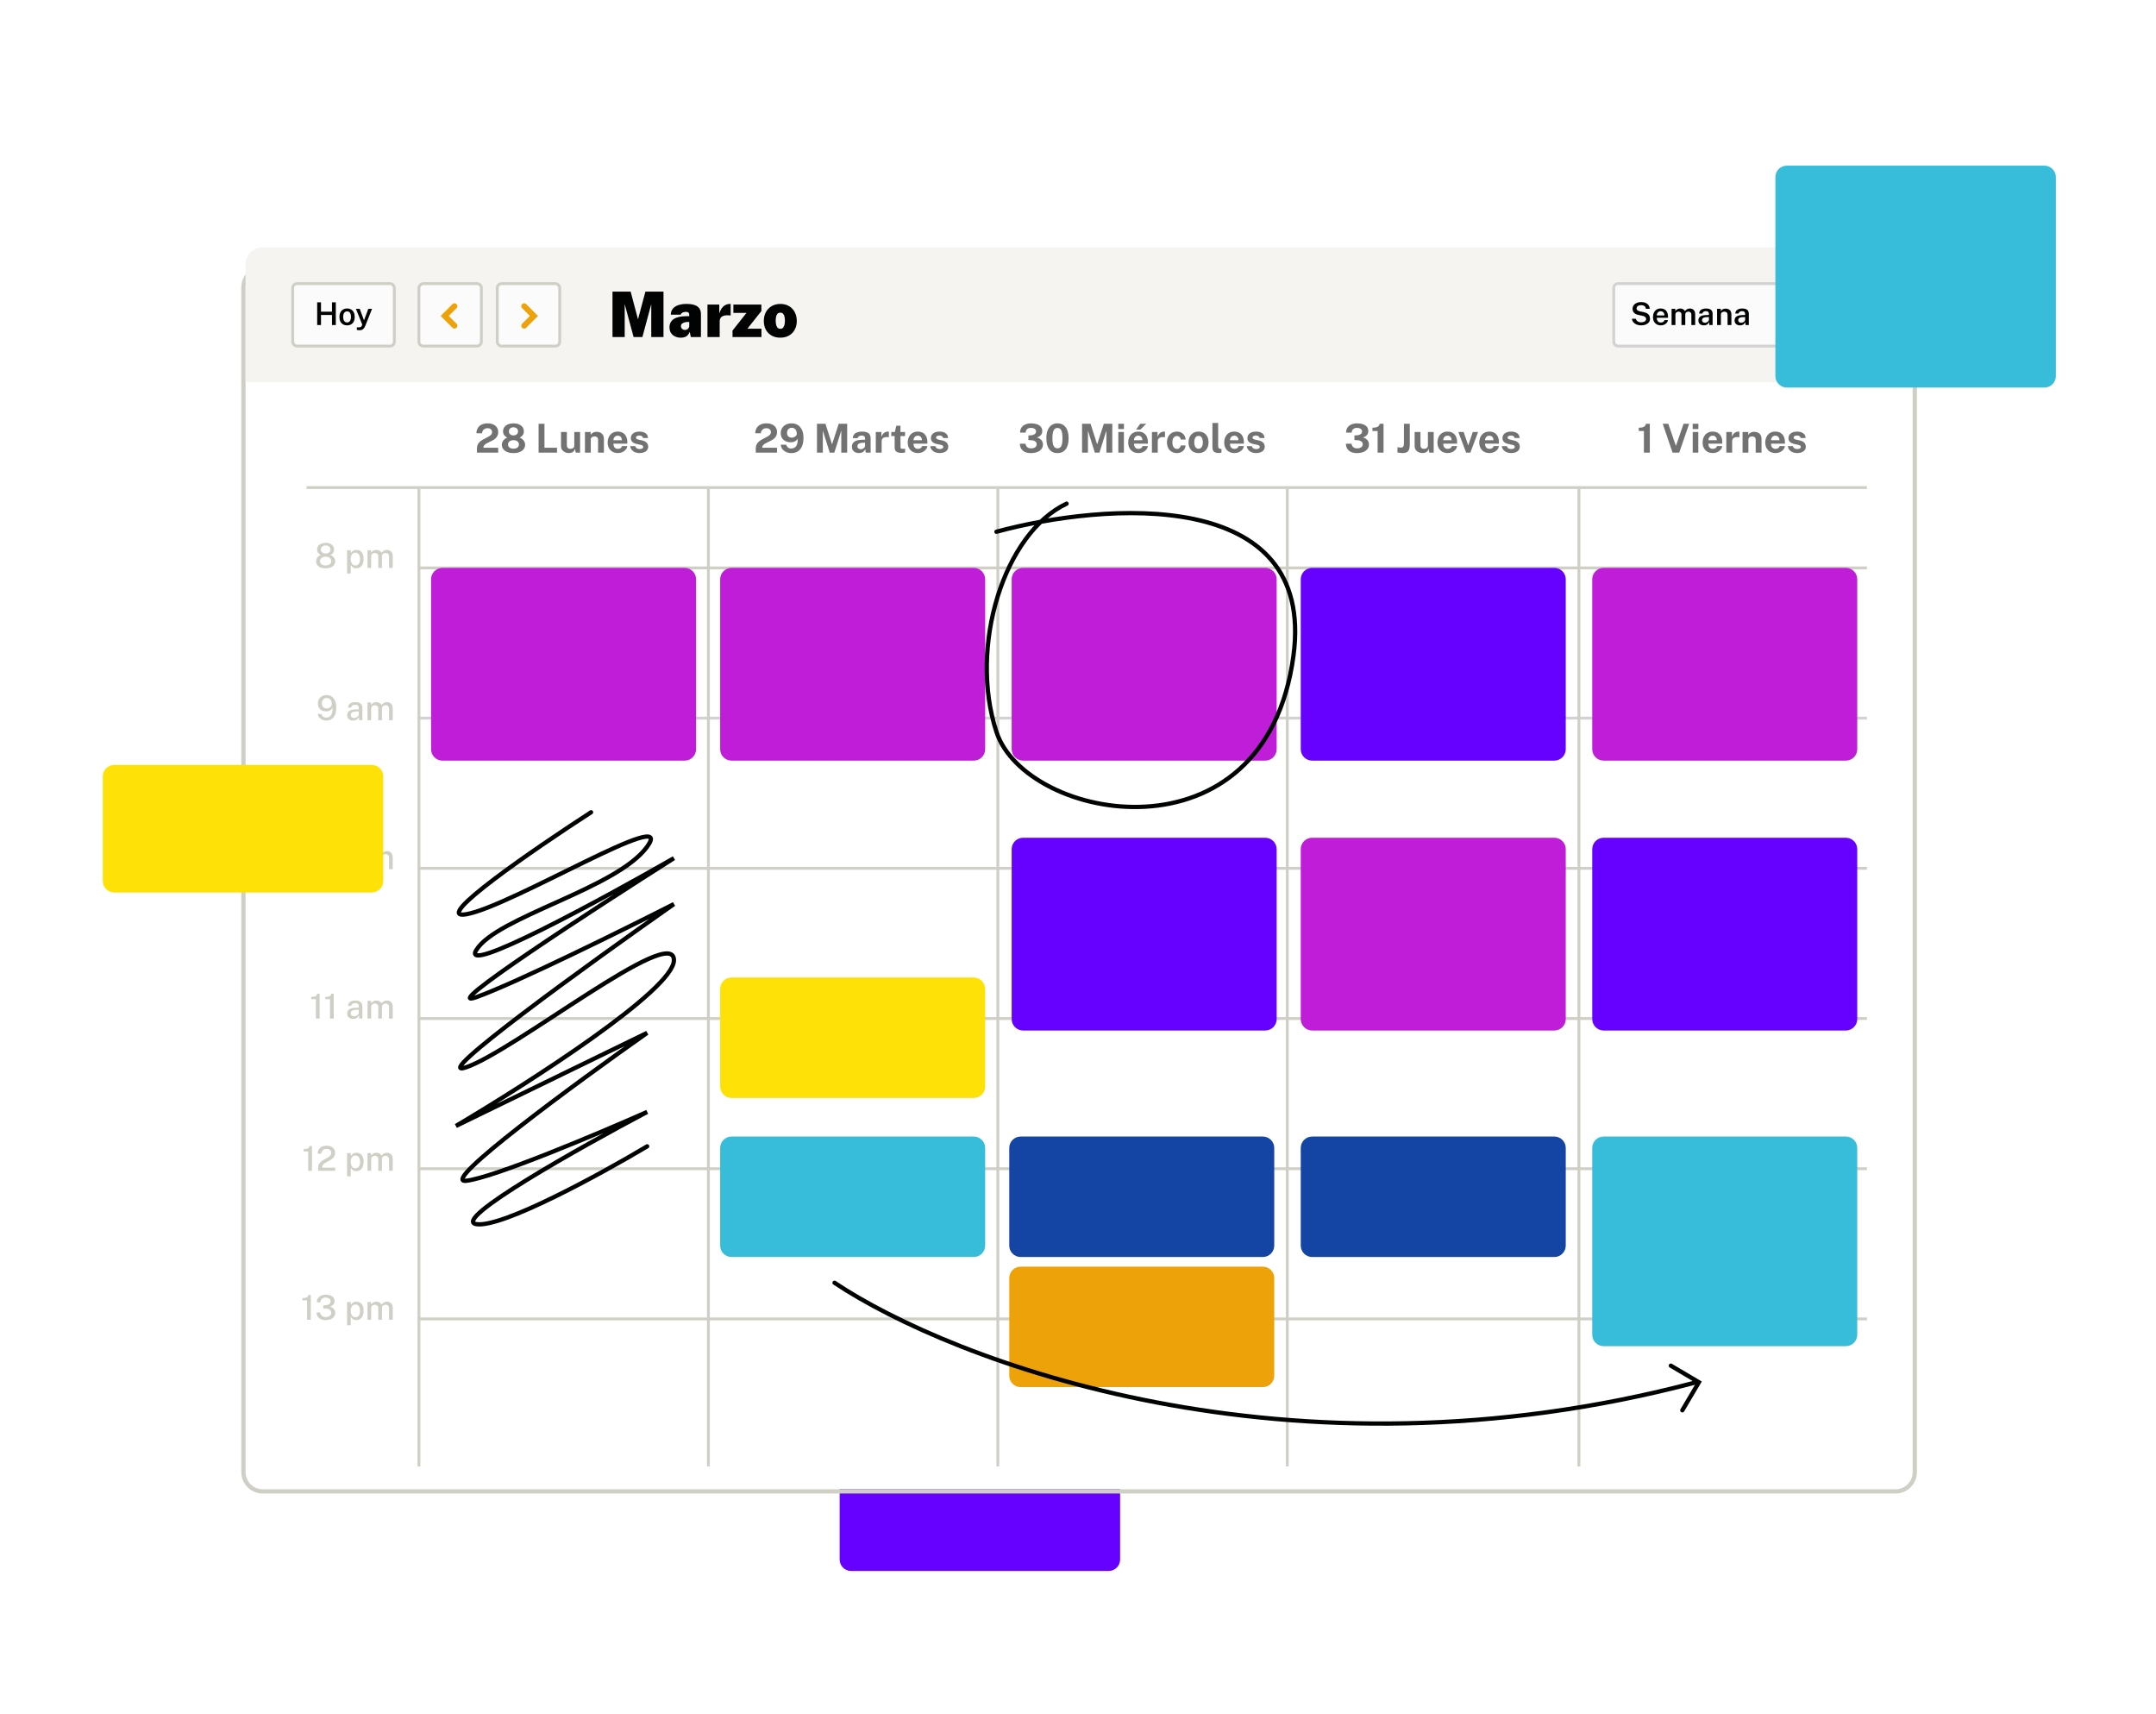
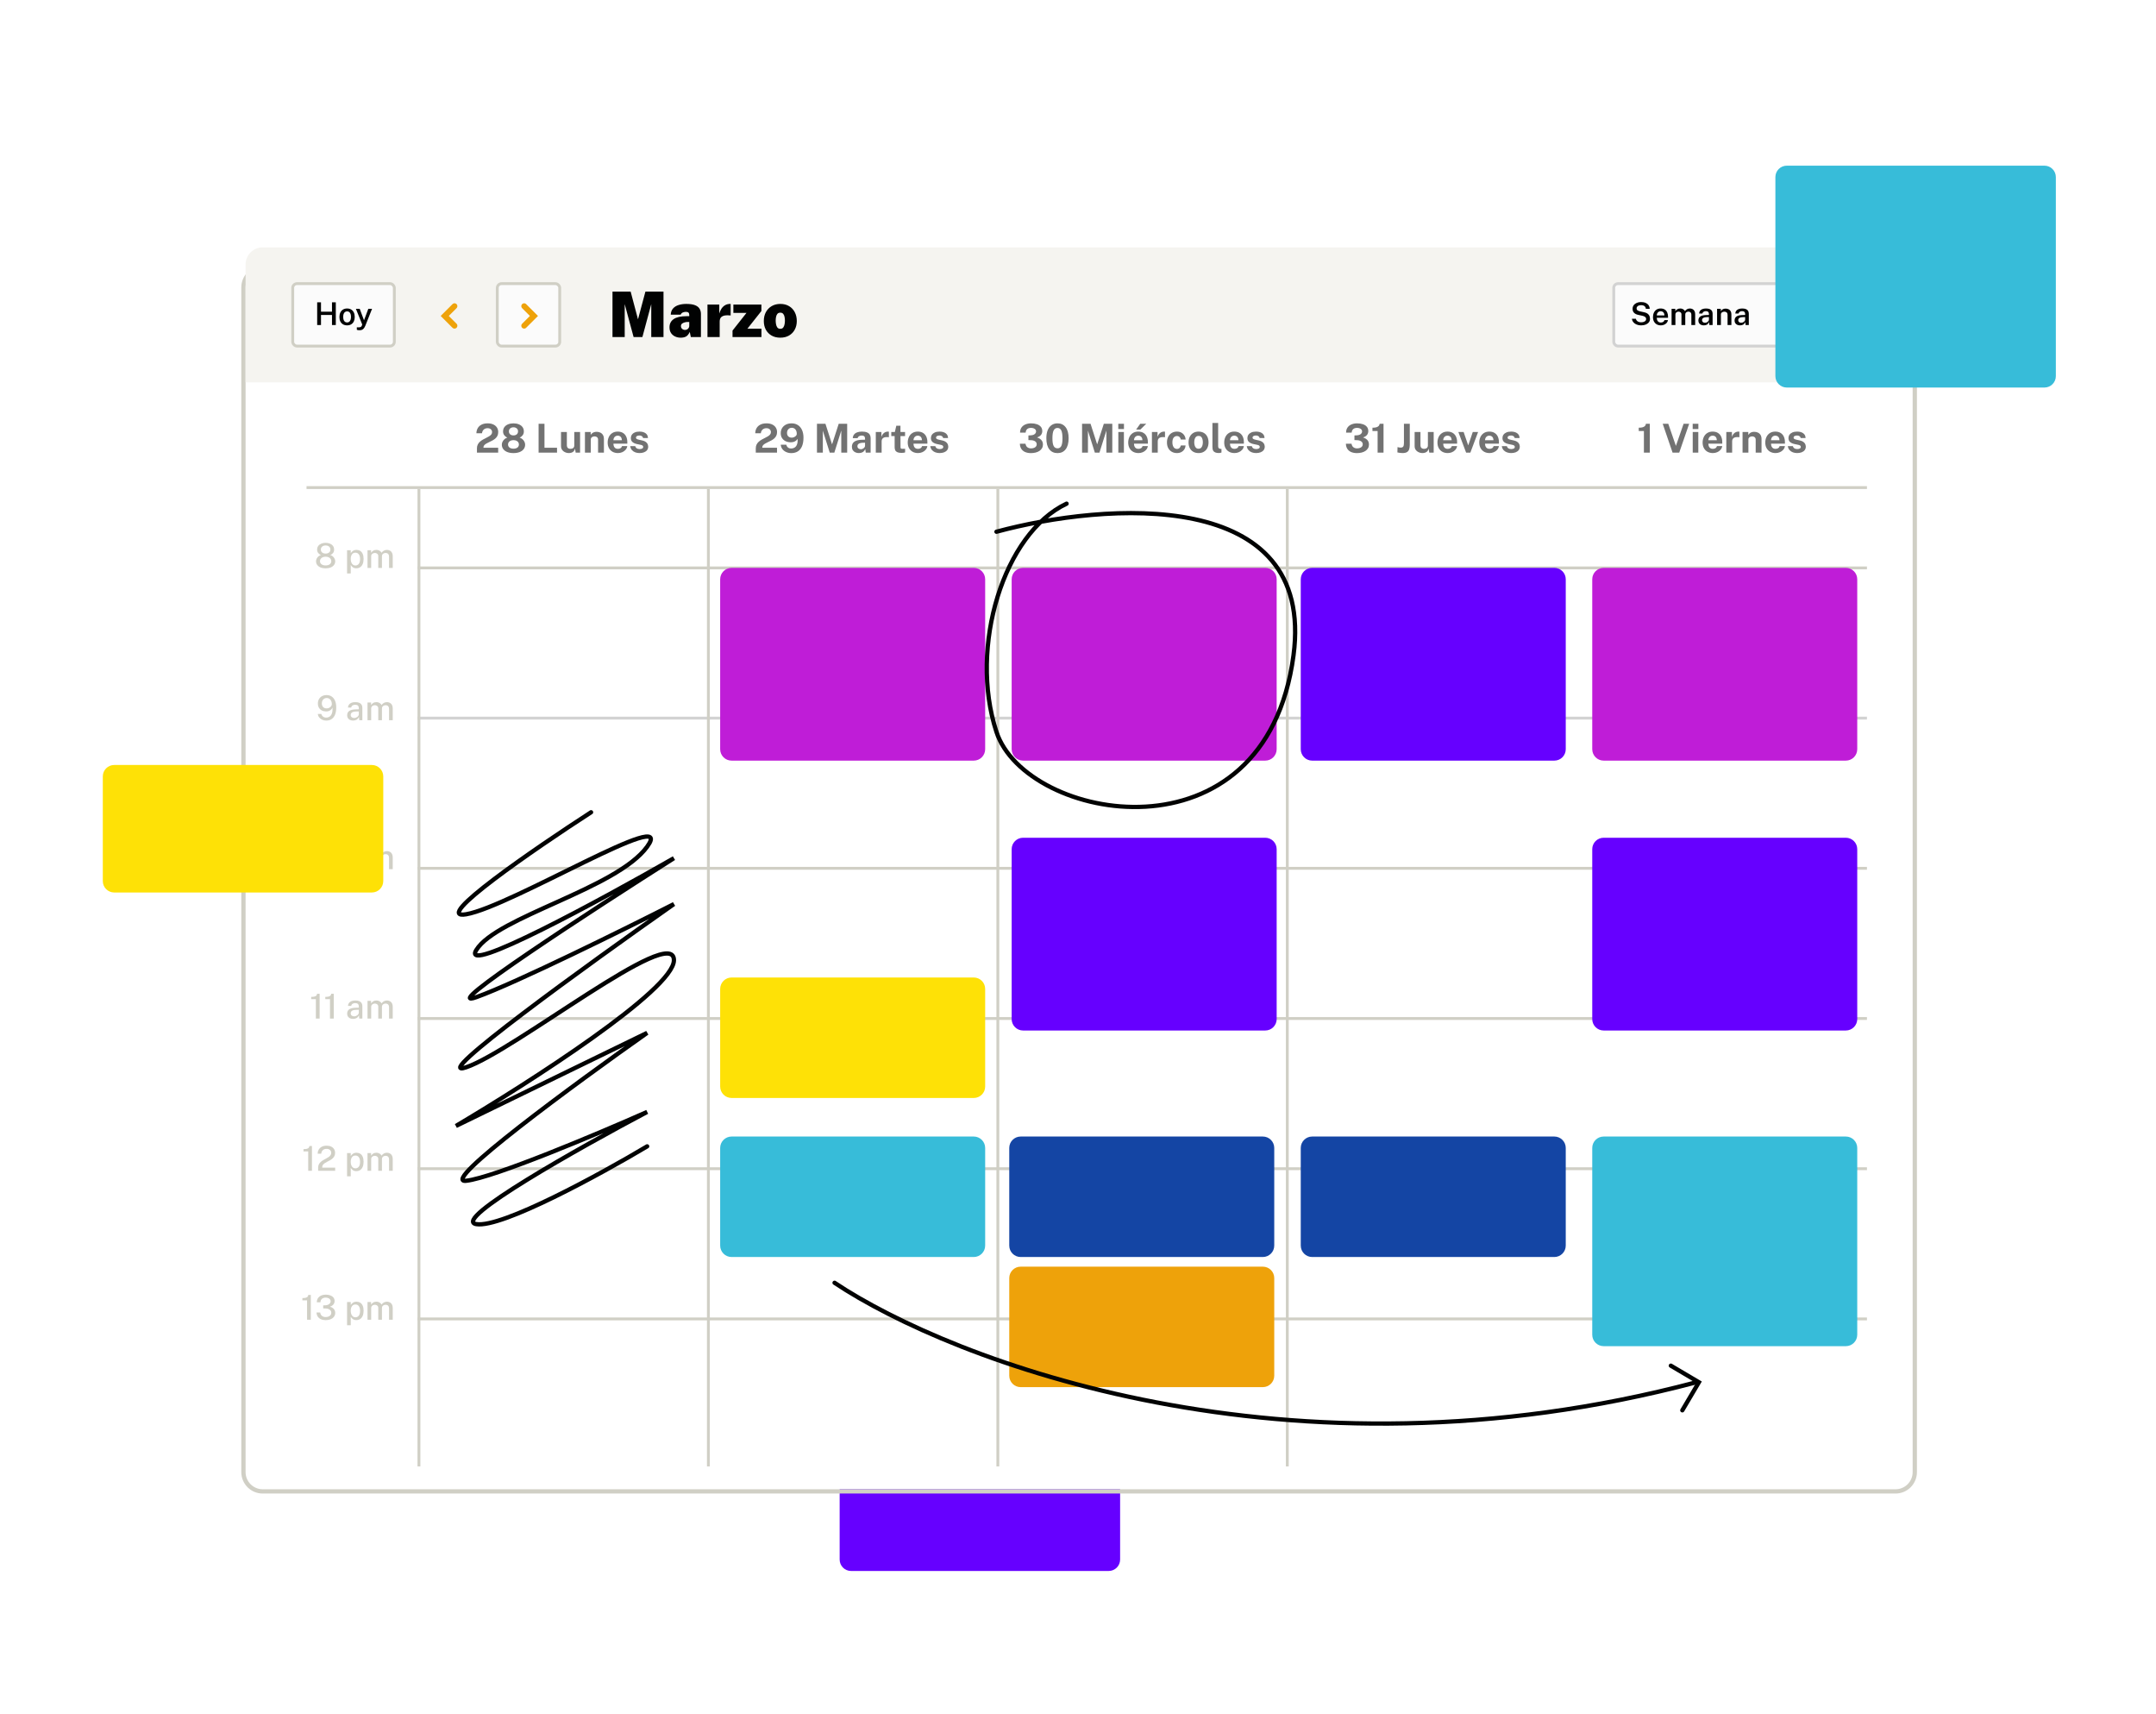
<svg xmlns="http://www.w3.org/2000/svg" width="755" height="600" viewBox="0 0 755 600" fill="none">
  <path d="M294.035 482.571C294.035 480.362 295.826 478.571 298.035 478.571H388.249C390.459 478.571 392.249 480.362 392.249 482.571V546C392.249 548.209 390.459 550 388.249 550H298.035C295.826 550 294.035 548.209 294.035 546V482.571Z" fill="#6600FF" />
  <g filter="url(#filter0_d_1059_16551)">
    <path d="M86 92.606C86 89.293 88.686 86.606 92 86.606H663.782C667.096 86.606 669.782 89.293 669.782 92.606V507.392C669.782 510.706 667.096 513.392 663.782 513.392H92C88.686 513.392 86 510.706 86 507.392V92.606Z" fill="white" />
    <path d="M92 85.856C88.272 85.856 85.25 88.879 85.25 92.606V507.392C85.25 511.12 88.272 514.142 92 514.142H663.782C667.51 514.142 670.532 511.12 670.532 507.392V92.606C670.532 88.879 667.51 85.856 663.782 85.856H92Z" stroke="#D0CFC5" stroke-width="1.5" />
  </g>
  <path d="M86 92.606C86 89.293 88.686 86.606 92 86.606H663.782C667.096 86.606 669.782 89.293 669.782 92.606V133.858H86V92.606Z" fill="#F5F4F0" />
  <path d="M214.485 118V102.094H220.843L223.417 111.796L226.013 102.094H232.349V118H228.059V106.472L224.957 118H221.877L218.764 106.472V118H214.485ZM238.372 118.22C237.661 118.22 237.004 118.081 236.403 117.802C235.809 117.523 235.332 117.116 234.973 116.581C234.621 116.038 234.445 115.375 234.445 114.59C234.445 113.358 234.933 112.401 235.908 111.719C236.891 111.037 238.416 110.696 240.484 110.696H241.364V110.212C241.364 109.845 241.261 109.578 241.056 109.409C240.858 109.24 240.543 109.163 240.11 109.178C239.817 109.185 239.494 109.255 239.142 109.387C238.79 109.519 238.526 109.779 238.35 110.168H234.885C234.929 109.273 235.197 108.551 235.688 108.001C236.179 107.444 236.828 107.04 237.635 106.791C238.442 106.534 239.333 106.406 240.308 106.406C241.628 106.406 242.662 106.556 243.41 106.857C244.158 107.158 244.686 107.576 244.994 108.111C245.302 108.639 245.456 109.251 245.456 109.948V118H241.914L241.54 116.196C241.203 116.966 240.785 117.498 240.286 117.791C239.787 118.077 239.149 118.22 238.372 118.22ZM239.879 115.514C240.084 115.514 240.275 115.477 240.451 115.404C240.634 115.331 240.792 115.232 240.924 115.107C241.056 114.975 241.159 114.828 241.232 114.667C241.313 114.506 241.357 114.333 241.364 114.15V112.72H240.682C240.455 112.72 240.165 112.764 239.813 112.852C239.461 112.933 239.146 113.076 238.867 113.281C238.596 113.486 238.46 113.776 238.46 114.15C238.46 114.575 238.603 114.909 238.889 115.151C239.182 115.393 239.512 115.514 239.879 115.514ZM247.745 118V106.626H251.881V109.772C252.057 109.163 252.306 108.606 252.629 108.1C252.959 107.587 253.377 107.176 253.883 106.868C254.389 106.56 254.994 106.406 255.698 106.406C255.749 106.406 255.789 106.406 255.819 106.406C255.848 106.406 255.863 106.406 255.863 106.406V110.454C255.841 110.447 255.819 110.443 255.797 110.443C255.782 110.443 255.756 110.439 255.72 110.432C254.92 110.351 254.275 110.359 253.784 110.454C253.3 110.549 252.929 110.707 252.673 110.927C252.416 111.14 252.244 111.389 252.156 111.675C252.068 111.954 252.024 112.243 252.024 112.544V118H247.745ZM256.519 118V115.734L261.403 109.552H256.816V106.626H266.628V108.892L261.733 115.074H266.65V118H256.519ZM273.24 118.22C272.066 118.22 271.047 117.971 270.182 117.472C269.324 116.973 268.656 116.288 268.18 115.415C267.71 114.535 267.476 113.527 267.476 112.39C267.476 111.195 267.721 110.15 268.213 109.255C268.711 108.353 269.393 107.653 270.259 107.154C271.131 106.655 272.132 106.406 273.262 106.406C274.45 106.406 275.473 106.666 276.331 107.187C277.196 107.7 277.86 108.408 278.322 109.31C278.791 110.212 279.026 111.239 279.026 112.39C279.026 113.519 278.787 114.524 278.311 115.404C277.841 116.277 277.174 116.966 276.309 117.472C275.443 117.971 274.42 118.22 273.24 118.22ZM273.262 115.118C273.716 115.118 274.057 114.964 274.285 114.656C274.519 114.341 274.673 113.959 274.747 113.512C274.827 113.065 274.868 112.639 274.868 112.236C274.868 111.825 274.827 111.407 274.747 110.982C274.673 110.549 274.519 110.19 274.285 109.904C274.057 109.611 273.716 109.464 273.262 109.464C272.8 109.464 272.451 109.611 272.217 109.904C271.989 110.19 271.835 110.549 271.755 110.982C271.674 111.407 271.634 111.825 271.634 112.236C271.634 112.639 271.674 113.065 271.755 113.512C271.835 113.959 271.989 114.341 272.217 114.656C272.451 114.964 272.8 115.118 273.262 115.118Z" fill="#010202" />
  <path d="M167.02 158.479V157.471V156.953C167.02 156.439 167.115 155.996 167.307 155.623C167.498 155.245 167.75 154.918 168.063 154.643C168.38 154.363 168.725 154.118 169.099 153.908C169.477 153.698 169.855 153.499 170.233 153.313C170.611 153.126 170.956 152.939 171.269 152.753C171.586 152.561 171.84 152.349 172.032 152.116C172.223 151.882 172.319 151.607 172.319 151.29C172.319 150.884 172.176 150.552 171.892 150.296C171.612 150.039 171.227 149.911 170.737 149.911C170.228 149.911 169.796 150.058 169.442 150.352C169.087 150.646 168.868 151.089 168.784 151.682H166.831C166.84 151.038 166.989 150.454 167.279 149.932C167.573 149.404 168.011 148.987 168.595 148.679C169.178 148.371 169.911 148.217 170.793 148.217C171.549 148.217 172.2 148.345 172.746 148.602C173.296 148.858 173.721 149.215 174.02 149.673C174.318 150.13 174.468 150.664 174.468 151.276C174.468 151.784 174.374 152.223 174.188 152.592C174.001 152.96 173.754 153.275 173.446 153.537C173.138 153.798 172.799 154.027 172.431 154.223C172.062 154.419 171.693 154.601 171.325 154.769C170.961 154.937 170.625 155.109 170.317 155.287C170.009 155.459 169.761 155.655 169.575 155.875C169.388 156.094 169.295 156.358 169.295 156.666V156.757H174.454V158.479H167.02ZM179.805 148.217C180.501 148.217 181.121 148.326 181.667 148.546C182.218 148.765 182.652 149.087 182.969 149.512C183.287 149.932 183.445 150.45 183.445 151.066C183.445 151.584 183.303 152.025 183.018 152.389C182.734 152.753 182.384 153.033 181.968 153.229C182.276 153.294 182.577 153.448 182.871 153.691C183.17 153.929 183.415 154.223 183.606 154.573C183.798 154.918 183.893 155.284 183.893 155.672C183.893 156.274 183.723 156.796 183.382 157.24C183.046 157.683 182.57 158.026 181.954 158.269C181.343 158.507 180.627 158.626 179.805 158.626C178.993 158.626 178.282 158.507 177.67 158.269C177.059 158.026 176.583 157.683 176.242 157.24C175.902 156.796 175.731 156.274 175.731 155.672C175.731 155.284 175.827 154.918 176.018 154.573C176.21 154.223 176.452 153.929 176.746 153.691C177.04 153.448 177.344 153.294 177.656 153.229C177.241 153.033 176.889 152.753 176.599 152.389C176.31 152.025 176.165 151.584 176.165 151.066C176.165 150.45 176.324 149.932 176.641 149.512C176.963 149.087 177.4 148.765 177.95 148.546C178.501 148.326 179.119 148.217 179.805 148.217ZM179.805 152.438C180.272 152.438 180.655 152.314 180.953 152.067C181.257 151.815 181.408 151.467 181.408 151.024C181.408 150.585 181.257 150.237 180.953 149.981C180.65 149.724 180.267 149.596 179.805 149.596C179.348 149.596 178.968 149.724 178.664 149.981C178.361 150.237 178.209 150.585 178.209 151.024C178.209 151.467 178.361 151.815 178.664 152.067C178.968 152.314 179.348 152.438 179.805 152.438ZM179.805 157.086C180.403 157.086 180.869 156.953 181.205 156.687C181.546 156.416 181.716 156.059 181.716 155.616C181.716 155.317 181.639 155.056 181.485 154.832C181.331 154.603 181.112 154.423 180.827 154.293C180.543 154.162 180.202 154.097 179.805 154.097C179.418 154.097 179.082 154.162 178.797 154.293C178.513 154.423 178.293 154.603 178.139 154.832C177.985 155.056 177.908 155.317 177.908 155.616C177.908 156.059 178.079 156.416 178.419 156.687C178.76 156.953 179.222 157.086 179.805 157.086ZM188.609 148.357H190.667V156.75H195.063V158.479H188.609V148.357ZM199.22 158.619C198.884 158.619 198.553 158.567 198.226 158.465C197.904 158.362 197.61 158.21 197.344 158.01C197.078 157.809 196.863 157.562 196.7 157.268C196.541 156.974 196.462 156.633 196.462 156.246V151.241H198.506V155.987C198.506 156.323 198.616 156.598 198.835 156.813C199.054 157.027 199.376 157.135 199.801 157.135C200.202 157.135 200.52 157.032 200.753 156.827C200.991 156.617 201.11 156.325 201.11 155.952V151.241H203.133V158.479H201.593L201.355 157.044C201.271 157.468 201.112 157.795 200.879 158.024C200.65 158.248 200.387 158.402 200.088 158.486C199.794 158.574 199.505 158.619 199.22 158.619ZM204.838 158.479V151.241H206.847V152.263C206.959 152.085 207.104 151.915 207.281 151.752C207.463 151.584 207.692 151.446 207.967 151.339C208.242 151.231 208.569 151.178 208.947 151.178C209.39 151.178 209.803 151.264 210.186 151.437C210.573 151.609 210.886 151.882 211.124 152.256C211.362 152.624 211.481 153.107 211.481 153.705V158.479H209.437V153.957C209.437 153.565 209.32 153.271 209.087 153.075C208.854 152.879 208.569 152.781 208.233 152.781C208.009 152.781 207.792 152.82 207.582 152.9C207.377 152.979 207.209 153.098 207.078 153.257C206.947 153.415 206.882 153.611 206.882 153.845V158.479H204.838ZM214.817 155.329C214.812 155.697 214.871 156.019 214.992 156.295C215.113 156.565 215.288 156.775 215.517 156.925C215.75 157.069 216.03 157.142 216.357 157.142C216.707 157.142 217.013 157.067 217.274 156.918C217.54 156.768 217.724 156.523 217.827 156.183H219.668C219.589 156.696 219.383 157.135 219.052 157.499C218.725 157.863 218.329 158.14 217.862 158.332C217.395 158.523 216.91 158.619 216.406 158.619C215.692 158.619 215.062 158.469 214.516 158.171C213.975 157.867 213.552 157.44 213.249 156.89C212.946 156.339 212.794 155.69 212.794 154.944C212.794 154.22 212.932 153.569 213.207 152.991C213.482 152.407 213.881 151.948 214.404 151.612C214.931 151.271 215.564 151.101 216.301 151.101C217.038 151.101 217.657 151.257 218.156 151.57C218.66 151.878 219.038 152.309 219.29 152.865C219.547 153.415 219.675 154.052 219.675 154.776V155.329H214.817ZM214.81 154.111H217.764C217.764 153.821 217.71 153.555 217.603 153.313C217.496 153.07 217.332 152.879 217.113 152.739C216.898 152.599 216.628 152.529 216.301 152.529C215.984 152.529 215.713 152.606 215.489 152.76C215.27 152.909 215.102 153.105 214.985 153.348C214.868 153.59 214.81 153.845 214.81 154.111ZM223.943 158.619C223.439 158.619 222.954 158.537 222.487 158.374C222.021 158.206 221.626 157.944 221.304 157.59C220.982 157.23 220.777 156.766 220.688 156.197H222.459C222.52 156.453 222.63 156.656 222.788 156.806C222.952 156.955 223.136 157.062 223.341 157.128C223.547 157.188 223.743 157.219 223.929 157.219C224.321 157.219 224.636 157.158 224.874 157.037C225.117 156.911 225.238 156.719 225.238 156.463C225.238 156.267 225.166 156.11 225.021 155.994C224.881 155.877 224.648 155.788 224.321 155.728L223.047 155.462C222.408 155.326 221.895 155.098 221.507 154.776C221.12 154.449 220.922 153.987 220.912 153.39C220.912 152.956 221.027 152.566 221.255 152.221C221.489 151.875 221.832 151.602 222.284 151.402C222.737 151.201 223.292 151.101 223.95 151.101C224.842 151.101 225.553 151.297 226.085 151.689C226.622 152.081 226.895 152.634 226.904 153.348H225.196C225.145 153.068 225.005 152.853 224.776 152.704C224.552 152.55 224.27 152.473 223.929 152.473C223.575 152.473 223.283 152.536 223.054 152.662C222.826 152.788 222.711 152.979 222.711 153.236C222.711 153.427 222.805 153.579 222.991 153.691C223.178 153.798 223.467 153.891 223.859 153.971L225.035 154.237C225.441 154.335 225.77 154.47 226.022 154.643C226.279 154.811 226.477 154.995 226.617 155.196C226.757 155.396 226.853 155.599 226.904 155.805C226.96 156.005 226.988 156.187 226.988 156.351C226.988 156.831 226.86 157.242 226.603 157.583C226.347 157.919 225.99 158.175 225.532 158.353C225.075 158.53 224.545 158.619 223.943 158.619Z" fill="#727272" />
  <path d="M264.662 158.479V157.471V156.953C264.662 156.439 264.758 155.996 264.949 155.623C265.141 155.245 265.393 154.918 265.705 154.643C266.023 154.363 266.368 154.118 266.741 153.908C267.119 153.698 267.497 153.499 267.875 153.313C268.253 153.126 268.599 152.939 268.911 152.753C269.229 152.561 269.483 152.349 269.674 152.116C269.866 151.882 269.961 151.607 269.961 151.29C269.961 150.884 269.819 150.552 269.534 150.296C269.254 150.039 268.869 149.911 268.379 149.911C267.871 149.911 267.439 150.058 267.084 150.352C266.73 150.646 266.51 151.089 266.426 151.682H264.473C264.483 151.038 264.632 150.454 264.921 149.932C265.215 149.404 265.654 148.987 266.237 148.679C266.821 148.371 267.553 148.217 268.435 148.217C269.191 148.217 269.842 148.345 270.388 148.602C270.939 148.858 271.364 149.215 271.662 149.673C271.961 150.13 272.11 150.664 272.11 151.276C272.11 151.784 272.017 152.223 271.83 152.592C271.644 152.96 271.396 153.275 271.088 153.537C270.78 153.798 270.442 154.027 270.073 154.223C269.705 154.419 269.336 154.601 268.967 154.769C268.603 154.937 268.267 155.109 267.959 155.287C267.651 155.459 267.404 155.655 267.217 155.875C267.031 156.094 266.937 156.358 266.937 156.666V156.757H272.096V158.479H264.662ZM277.091 158.633C276.461 158.633 275.873 158.511 275.327 158.269C274.781 158.026 274.335 157.685 273.99 157.247C273.645 156.803 273.451 156.285 273.409 155.693H275.355C275.439 156.085 275.626 156.404 275.915 156.652C276.204 156.894 276.568 157.016 277.007 157.016C277.492 157.016 277.917 156.901 278.281 156.673C278.65 156.444 278.925 156.08 279.107 155.581C279.294 155.081 279.359 154.428 279.303 153.621C279.172 153.868 278.99 154.085 278.757 154.272C278.528 154.454 278.26 154.596 277.952 154.699C277.644 154.797 277.301 154.846 276.923 154.846C276.237 154.846 275.628 154.717 275.096 154.461C274.569 154.199 274.153 153.831 273.85 153.355C273.551 152.874 273.402 152.305 273.402 151.647C273.402 150.984 273.561 150.394 273.878 149.876C274.195 149.358 274.639 148.952 275.208 148.658C275.777 148.364 276.445 148.217 277.21 148.217C278.069 148.217 278.808 148.422 279.429 148.833C280.054 149.239 280.533 149.817 280.864 150.569C281.2 151.315 281.368 152.195 281.368 153.208C281.368 154.416 281.195 155.424 280.85 156.232C280.509 157.034 280.019 157.636 279.38 158.038C278.741 158.434 277.978 158.633 277.091 158.633ZM277.273 153.222C277.558 153.222 277.833 153.159 278.099 153.033C278.37 152.902 278.591 152.739 278.764 152.543C278.937 152.347 279.023 152.144 279.023 151.934C279.028 151.481 278.955 151.094 278.806 150.772C278.661 150.445 278.456 150.195 278.19 150.023C277.929 149.85 277.623 149.764 277.273 149.764C276.951 149.764 276.664 149.838 276.412 149.988C276.16 150.137 275.962 150.347 275.817 150.618C275.672 150.888 275.6 151.201 275.6 151.556C275.6 152.083 275.754 152.494 276.062 152.788C276.37 153.077 276.774 153.222 277.273 153.222ZM286.087 158.479V148.357H289.055L291.372 155.574L293.71 148.357H296.671V158.479H294.606V150.737L292.17 158.479H290.567L288.145 150.772V158.479H286.087ZM300.766 158.619C300.304 158.619 299.889 158.532 299.52 158.36C299.152 158.187 298.86 157.937 298.645 157.611C298.431 157.279 298.323 156.878 298.323 156.407C298.323 155.613 298.62 155.011 299.212 154.601C299.805 154.185 300.741 153.971 302.019 153.957L302.922 153.943V153.509C302.922 153.177 302.824 152.923 302.628 152.746C302.437 152.564 302.138 152.475 301.732 152.48C301.434 152.484 301.149 152.554 300.878 152.69C300.612 152.825 300.43 153.061 300.332 153.397H298.631C298.659 152.874 298.811 152.445 299.086 152.109C299.362 151.768 299.735 151.516 300.206 151.353C300.682 151.185 301.221 151.101 301.823 151.101C302.565 151.101 303.16 151.194 303.608 151.381C304.056 151.563 304.381 151.826 304.581 152.172C304.782 152.512 304.882 152.918 304.882 153.39V158.479H303.174L303.006 157.233C302.759 157.755 302.449 158.117 302.075 158.318C301.707 158.518 301.27 158.619 300.766 158.619ZM301.452 157.275C301.639 157.275 301.819 157.242 301.991 157.177C302.169 157.107 302.325 157.016 302.46 156.904C302.6 156.787 302.712 156.656 302.796 156.512C302.88 156.367 302.922 156.218 302.922 156.064V154.993L302.187 155.007C301.847 155.011 301.529 155.053 301.235 155.133C300.941 155.207 300.703 155.331 300.521 155.504C300.344 155.676 300.255 155.91 300.255 156.204C300.255 156.54 300.372 156.803 300.605 156.995C300.839 157.181 301.121 157.275 301.452 157.275ZM306.692 158.479V151.241H308.659V152.956C308.775 152.587 308.939 152.265 309.149 151.99C309.363 151.71 309.622 151.493 309.926 151.339C310.229 151.18 310.572 151.101 310.955 151.101C311.02 151.101 311.081 151.105 311.137 151.115C311.197 151.119 311.242 151.129 311.27 151.143V153.089C311.228 153.07 311.176 153.058 311.116 153.054C311.06 153.049 311.008 153.044 310.962 153.04C310.56 153.007 310.217 153.019 309.933 153.075C309.648 153.131 309.417 153.226 309.24 153.362C309.062 153.497 308.934 153.663 308.855 153.859C308.775 154.055 308.736 154.274 308.736 154.517V158.479H306.692ZM316.939 152.662H315.329L315.343 156.519C315.343 156.696 315.364 156.829 315.406 156.918C315.453 157.002 315.523 157.058 315.616 157.086C315.714 157.109 315.838 157.121 315.987 157.121H316.96V158.381C316.867 158.423 316.72 158.462 316.519 158.5C316.323 158.537 316.048 158.556 315.693 158.556C315.059 158.556 314.566 158.474 314.216 158.311C313.871 158.147 313.631 157.919 313.495 157.625C313.36 157.331 313.292 156.99 313.292 156.603V152.662H312.116V151.241H313.362L313.873 149.057H315.329V151.234H316.939V152.662ZM319.897 155.329C319.892 155.697 319.951 156.019 320.072 156.295C320.193 156.565 320.368 156.775 320.597 156.925C320.83 157.069 321.11 157.142 321.437 157.142C321.787 157.142 322.093 157.067 322.354 156.918C322.62 156.768 322.804 156.523 322.907 156.183H324.748C324.669 156.696 324.463 157.135 324.132 157.499C323.805 157.863 323.409 158.14 322.942 158.332C322.475 158.523 321.99 158.619 321.486 158.619C320.772 158.619 320.142 158.469 319.596 158.171C319.055 157.867 318.632 157.44 318.329 156.89C318.026 156.339 317.874 155.69 317.874 154.944C317.874 154.22 318.012 153.569 318.287 152.991C318.562 152.407 318.961 151.948 319.484 151.612C320.011 151.271 320.644 151.101 321.381 151.101C322.118 151.101 322.737 151.257 323.236 151.57C323.74 151.878 324.118 152.309 324.37 152.865C324.627 153.415 324.755 154.052 324.755 154.776V155.329H319.897ZM319.89 154.111H322.844C322.844 153.821 322.79 153.555 322.683 153.313C322.576 153.07 322.412 152.879 322.193 152.739C321.978 152.599 321.708 152.529 321.381 152.529C321.064 152.529 320.793 152.606 320.569 152.76C320.35 152.909 320.182 153.105 320.065 153.348C319.948 153.59 319.89 153.845 319.89 154.111ZM329.023 158.619C328.519 158.619 328.034 158.537 327.567 158.374C327.101 158.206 326.706 157.944 326.384 157.59C326.062 157.23 325.857 156.766 325.768 156.197H327.539C327.6 156.453 327.71 156.656 327.868 156.806C328.032 156.955 328.216 157.062 328.421 157.128C328.627 157.188 328.823 157.219 329.009 157.219C329.401 157.219 329.716 157.158 329.954 157.037C330.197 156.911 330.318 156.719 330.318 156.463C330.318 156.267 330.246 156.11 330.101 155.994C329.961 155.877 329.728 155.788 329.401 155.728L328.127 155.462C327.488 155.326 326.975 155.098 326.587 154.776C326.2 154.449 326.002 153.987 325.992 153.39C325.992 152.956 326.107 152.566 326.335 152.221C326.569 151.875 326.912 151.602 327.364 151.402C327.817 151.201 328.372 151.101 329.03 151.101C329.922 151.101 330.633 151.297 331.165 151.689C331.702 152.081 331.975 152.634 331.984 153.348H330.276C330.225 153.068 330.085 152.853 329.856 152.704C329.632 152.55 329.35 152.473 329.009 152.473C328.655 152.473 328.363 152.536 328.134 152.662C327.906 152.788 327.791 152.979 327.791 153.236C327.791 153.427 327.885 153.579 328.071 153.691C328.258 153.798 328.547 153.891 328.939 153.971L330.115 154.237C330.521 154.335 330.85 154.47 331.102 154.643C331.359 154.811 331.557 154.995 331.697 155.196C331.837 155.396 331.933 155.599 331.984 155.805C332.04 156.005 332.068 156.187 332.068 156.351C332.068 156.831 331.94 157.242 331.683 157.583C331.427 157.919 331.07 158.175 330.612 158.353C330.155 158.53 329.625 158.619 329.023 158.619Z" fill="#727272" />
  <path d="M357.21 151.472C357.21 150.744 357.38 150.139 357.721 149.659C358.066 149.178 358.53 148.819 359.114 148.581C359.697 148.338 360.346 148.217 361.06 148.217C361.816 148.217 362.488 148.315 363.076 148.511C363.668 148.707 364.135 149.005 364.476 149.407C364.816 149.808 364.987 150.317 364.987 150.933C364.987 151.432 364.842 151.873 364.553 152.256C364.263 152.634 363.792 152.935 363.139 153.159C363.512 153.261 363.857 153.418 364.175 153.628C364.492 153.838 364.746 154.106 364.938 154.433C365.129 154.759 365.225 155.151 365.225 155.609C365.225 156.103 365.115 156.54 364.896 156.918C364.676 157.296 364.373 157.613 363.986 157.87C363.598 158.126 363.15 158.318 362.642 158.444C362.133 158.57 361.589 158.633 361.011 158.633C360.199 158.628 359.506 158.495 358.932 158.234C358.362 157.968 357.924 157.59 357.616 157.1C357.312 156.61 357.156 156.026 357.147 155.35H359.114C359.212 155.924 359.436 156.339 359.786 156.596C360.136 156.852 360.551 156.981 361.032 156.981C361.452 156.981 361.811 156.92 362.11 156.799C362.413 156.677 362.644 156.509 362.803 156.295C362.966 156.075 363.048 155.826 363.048 155.546C363.048 155.256 362.964 155.007 362.796 154.797C362.632 154.587 362.404 154.423 362.11 154.307C361.816 154.185 361.48 154.12 361.102 154.111L360.136 154.076V152.452L361.004 152.403C361.368 152.389 361.685 152.321 361.956 152.2C362.226 152.078 362.436 151.917 362.586 151.717C362.74 151.511 362.817 151.28 362.817 151.024C362.817 150.776 362.74 150.562 362.586 150.38C362.432 150.198 362.219 150.055 361.949 149.953C361.678 149.85 361.368 149.799 361.018 149.799C360.696 149.799 360.399 149.852 360.129 149.96C359.858 150.067 359.636 150.244 359.464 150.492C359.291 150.734 359.191 151.061 359.163 151.472H357.21ZM370.322 148.217C371.526 148.217 372.476 148.667 373.171 149.568C373.867 150.464 374.214 151.754 374.214 153.439C374.214 155.114 373.871 156.4 373.185 157.296C372.499 158.187 371.545 158.633 370.322 158.633C369.095 158.633 368.136 158.187 367.445 157.296C366.759 156.404 366.416 155.121 366.416 153.446C366.416 152.326 366.575 151.376 366.892 150.597C367.21 149.817 367.66 149.227 368.243 148.826C368.827 148.42 369.52 148.217 370.322 148.217ZM370.322 156.96C370.924 156.96 371.365 156.691 371.645 156.155C371.925 155.613 372.065 154.71 372.065 153.446C372.065 152.153 371.923 151.227 371.638 150.667C371.354 150.107 370.913 149.827 370.315 149.827C369.718 149.827 369.272 150.109 368.978 150.674C368.689 151.238 368.544 152.162 368.544 153.446C368.544 154.706 368.689 155.606 368.978 156.148C369.268 156.689 369.716 156.96 370.322 156.96ZM378.924 158.479V148.357H381.892L384.209 155.574L386.547 148.357H389.508V158.479H387.443V150.737L385.007 158.479H383.404L380.982 150.772V158.479H378.924ZM393.575 151.241V158.479H391.622V151.241H393.575ZM393.596 148.364V150.205H391.608V148.364H393.596ZM397.107 155.329C397.102 155.697 397.161 156.019 397.282 156.295C397.403 156.565 397.578 156.775 397.807 156.925C398.04 157.069 398.32 157.142 398.647 157.142C398.997 157.142 399.303 157.067 399.564 156.918C399.83 156.768 400.014 156.523 400.117 156.183H401.958C401.879 156.696 401.673 157.135 401.342 157.499C401.015 157.863 400.619 158.14 400.152 158.332C399.685 158.523 399.2 158.619 398.696 158.619C397.982 158.619 397.352 158.469 396.806 158.171C396.265 157.867 395.842 157.44 395.539 156.89C395.236 156.339 395.084 155.69 395.084 154.944C395.084 154.22 395.222 153.569 395.497 152.991C395.772 152.407 396.171 151.948 396.694 151.612C397.221 151.271 397.854 151.101 398.591 151.101C399.328 151.101 399.947 151.257 400.446 151.57C400.95 151.878 401.328 152.309 401.58 152.865C401.837 153.415 401.965 154.052 401.965 154.776V155.329H397.107ZM397.1 154.111H400.054C400.054 153.821 400 153.555 399.893 153.313C399.786 153.07 399.622 152.879 399.403 152.739C399.188 152.599 398.918 152.529 398.591 152.529C398.274 152.529 398.003 152.606 397.779 152.76C397.56 152.909 397.392 153.105 397.275 153.348C397.158 153.59 397.1 153.845 397.1 154.111ZM399.298 148.357H401.405L399.326 150.394H397.856L399.298 148.357ZM403.384 158.479V151.241H405.351V152.956C405.468 152.587 405.631 152.265 405.841 151.99C406.056 151.71 406.315 151.493 406.618 151.339C406.922 151.18 407.265 151.101 407.647 151.101C407.713 151.101 407.773 151.105 407.829 151.115C407.89 151.119 407.934 151.129 407.962 151.143V153.089C407.92 153.07 407.869 153.058 407.808 153.054C407.752 153.049 407.701 153.044 407.654 153.04C407.253 153.007 406.91 153.019 406.625 153.075C406.341 153.131 406.11 153.226 405.932 153.362C405.755 153.497 405.627 153.663 405.547 153.859C405.468 154.055 405.428 154.274 405.428 154.517V158.479H403.384ZM412.145 151.101C412.752 151.101 413.275 151.224 413.713 151.472C414.157 151.719 414.504 152.053 414.756 152.473C415.013 152.893 415.16 153.362 415.197 153.88H413.496C413.464 153.688 413.396 153.499 413.293 153.313C413.191 153.121 413.046 152.965 412.859 152.844C412.673 152.718 412.439 152.655 412.159 152.655C411.683 152.655 411.296 152.839 410.997 153.208C410.703 153.572 410.556 154.127 410.556 154.874C410.556 155.578 410.701 156.138 410.99 156.554C411.28 156.964 411.683 157.17 412.201 157.17C412.477 157.17 412.705 157.102 412.887 156.967C413.074 156.831 413.219 156.67 413.321 156.484C413.424 156.292 413.489 156.115 413.517 155.952H415.176C415.144 156.451 414.999 156.904 414.742 157.31C414.486 157.711 414.136 158.031 413.692 158.269C413.254 158.502 412.738 158.619 412.145 158.619C411.473 158.619 410.874 158.469 410.346 158.171C409.819 157.872 409.404 157.445 409.1 156.89C408.802 156.33 408.652 155.662 408.652 154.888C408.652 154.141 408.797 153.483 409.086 152.914C409.376 152.344 409.782 151.901 410.304 151.584C410.832 151.262 411.445 151.101 412.145 151.101ZM419.713 158.619C419.004 158.619 418.385 158.467 417.858 158.164C417.335 157.86 416.929 157.431 416.64 156.876C416.355 156.32 416.213 155.662 416.213 154.902C416.213 154.141 416.355 153.476 416.64 152.907C416.929 152.337 417.335 151.894 417.858 151.577C418.385 151.259 419.006 151.101 419.72 151.101C420.434 151.101 421.052 151.257 421.575 151.57C422.098 151.878 422.501 152.316 422.786 152.886C423.071 153.455 423.213 154.127 423.213 154.902C423.213 155.63 423.073 156.274 422.793 156.834C422.518 157.389 422.119 157.825 421.596 158.143C421.078 158.46 420.45 158.619 419.713 158.619ZM419.72 157.1C420.079 157.1 420.369 156.995 420.588 156.785C420.807 156.575 420.966 156.299 421.064 155.959C421.167 155.613 421.218 155.238 421.218 154.832C421.218 154.449 421.171 154.087 421.078 153.747C420.989 153.406 420.835 153.131 420.616 152.921C420.397 152.711 420.098 152.606 419.72 152.606C419.361 152.606 419.069 152.706 418.845 152.907C418.626 153.103 418.465 153.371 418.362 153.712C418.259 154.048 418.208 154.421 418.208 154.832C418.208 155.21 418.255 155.574 418.348 155.924C418.441 156.269 418.598 156.551 418.817 156.771C419.036 156.99 419.337 157.1 419.72 157.1ZM426.886 158.605C426.354 158.605 425.931 158.542 425.619 158.416C425.306 158.29 425.075 158.124 424.926 157.919C424.776 157.709 424.681 157.478 424.639 157.226C424.597 156.969 424.576 156.71 424.576 156.449V148.077H426.578V156.197C426.578 156.463 426.634 156.68 426.746 156.848C426.862 157.011 427.079 157.111 427.397 157.149L427.74 157.17V158.43C427.6 158.476 427.457 158.516 427.313 158.549C427.168 158.586 427.026 158.605 426.886 158.605ZM430.726 155.329C430.722 155.697 430.78 156.019 430.901 156.295C431.023 156.565 431.198 156.775 431.426 156.925C431.66 157.069 431.94 157.142 432.266 157.142C432.616 157.142 432.922 157.067 433.183 156.918C433.449 156.768 433.634 156.523 433.736 156.183H435.577C435.498 156.696 435.293 157.135 434.961 157.499C434.635 157.863 434.238 158.14 433.771 158.332C433.305 158.523 432.819 158.619 432.315 158.619C431.601 158.619 430.971 158.469 430.425 158.171C429.884 157.867 429.462 157.44 429.158 156.89C428.855 156.339 428.703 155.69 428.703 154.944C428.703 154.22 428.841 153.569 429.116 152.991C429.392 152.407 429.791 151.948 430.313 151.612C430.841 151.271 431.473 151.101 432.21 151.101C432.948 151.101 433.566 151.257 434.065 151.57C434.569 151.878 434.947 152.309 435.199 152.865C435.456 153.415 435.584 154.052 435.584 154.776V155.329H430.726ZM430.719 154.111H433.673C433.673 153.821 433.62 153.555 433.512 153.313C433.405 153.07 433.242 152.879 433.022 152.739C432.808 152.599 432.537 152.529 432.21 152.529C431.893 152.529 431.622 152.606 431.398 152.76C431.179 152.909 431.011 153.105 430.894 153.348C430.778 153.59 430.719 153.845 430.719 154.111ZM439.853 158.619C439.349 158.619 438.863 158.537 438.397 158.374C437.93 158.206 437.536 157.944 437.214 157.59C436.892 157.23 436.686 156.766 436.598 156.197H438.369C438.429 156.453 438.539 156.656 438.698 156.806C438.861 156.955 439.045 157.062 439.251 157.128C439.456 157.188 439.652 157.219 439.839 157.219C440.231 157.219 440.546 157.158 440.784 157.037C441.026 156.911 441.148 156.719 441.148 156.463C441.148 156.267 441.075 156.11 440.931 155.994C440.791 155.877 440.557 155.788 440.231 155.728L438.957 155.462C438.317 155.326 437.804 155.098 437.417 154.776C437.029 154.449 436.831 153.987 436.822 153.39C436.822 152.956 436.936 152.566 437.165 152.221C437.398 151.875 437.741 151.602 438.194 151.402C438.646 151.201 439.202 151.101 439.86 151.101C440.751 151.101 441.463 151.297 441.995 151.689C442.531 152.081 442.804 152.634 442.814 153.348H441.106C441.054 153.068 440.914 152.853 440.686 152.704C440.462 152.55 440.179 152.473 439.839 152.473C439.484 152.473 439.192 152.536 438.964 152.662C438.735 152.788 438.621 152.979 438.621 153.236C438.621 153.427 438.714 153.579 438.901 153.691C439.087 153.798 439.377 153.891 439.769 153.971L440.945 154.237C441.351 154.335 441.68 154.47 441.932 154.643C442.188 154.811 442.387 154.995 442.527 155.196C442.667 155.396 442.762 155.599 442.814 155.805C442.87 156.005 442.898 156.187 442.898 156.351C442.898 156.831 442.769 157.242 442.513 157.583C442.256 157.919 441.899 158.175 441.442 158.353C440.984 158.53 440.455 158.619 439.853 158.619Z" fill="#727272" />
  <path d="M471.379 151.472C471.379 150.744 471.55 150.139 471.89 149.659C472.236 149.178 472.7 148.819 473.283 148.581C473.867 148.338 474.515 148.217 475.229 148.217C475.985 148.217 476.657 148.315 477.245 148.511C477.838 148.707 478.305 149.005 478.645 149.407C478.986 149.808 479.156 150.317 479.156 150.933C479.156 151.432 479.012 151.873 478.722 152.256C478.433 152.634 477.962 152.935 477.308 153.159C477.682 153.261 478.027 153.418 478.344 153.628C478.662 153.838 478.916 154.106 479.107 154.433C479.299 154.759 479.394 155.151 479.394 155.609C479.394 156.103 479.285 156.54 479.065 156.918C478.846 157.296 478.543 157.613 478.155 157.87C477.768 158.126 477.32 158.318 476.811 158.444C476.303 158.57 475.759 158.633 475.18 158.633C474.368 158.628 473.675 158.495 473.101 158.234C472.532 157.968 472.093 157.59 471.785 157.1C471.482 156.61 471.326 156.026 471.316 155.35H473.283C473.381 155.924 473.605 156.339 473.955 156.596C474.305 156.852 474.721 156.981 475.201 156.981C475.621 156.981 475.981 156.92 476.279 156.799C476.583 156.677 476.814 156.509 476.972 156.295C477.136 156.075 477.217 155.826 477.217 155.546C477.217 155.256 477.133 155.007 476.965 154.797C476.802 154.587 476.573 154.423 476.279 154.307C475.985 154.185 475.649 154.12 475.271 154.111L474.305 154.076V152.452L475.173 152.403C475.537 152.389 475.855 152.321 476.125 152.2C476.396 152.078 476.606 151.917 476.755 151.717C476.909 151.511 476.986 151.28 476.986 151.024C476.986 150.776 476.909 150.562 476.755 150.38C476.601 150.198 476.389 150.055 476.118 149.953C475.848 149.85 475.537 149.799 475.187 149.799C474.865 149.799 474.569 149.852 474.298 149.96C474.028 150.067 473.806 150.244 473.633 150.492C473.461 150.734 473.36 151.061 473.332 151.472H471.379ZM482.419 158.479V150.898H480.613V149.743C481.192 149.743 481.658 149.689 482.013 149.582C482.372 149.47 482.641 149.311 482.818 149.106C482.995 148.896 483.1 148.646 483.133 148.357H484.491V158.479H482.419ZM493.684 155.665C493.684 156.309 493.614 156.85 493.474 157.289C493.334 157.727 493.077 158.059 492.704 158.283C492.331 158.507 491.794 158.619 491.094 158.619C490.772 158.619 490.441 158.591 490.1 158.535C489.759 158.483 489.51 158.437 489.351 158.395L489.393 156.526C489.528 156.554 489.682 156.591 489.855 156.638C490.032 156.684 490.228 156.708 490.443 156.708C490.914 156.708 491.232 156.584 491.395 156.337C491.558 156.085 491.64 155.679 491.64 155.119V148.357H493.684V155.665ZM498.141 158.619C497.805 158.619 497.473 158.567 497.147 158.465C496.825 158.362 496.531 158.21 496.265 158.01C495.999 157.809 495.784 157.562 495.621 157.268C495.462 156.974 495.383 156.633 495.383 156.246V151.241H497.427V155.987C497.427 156.323 497.536 156.598 497.756 156.813C497.975 157.027 498.297 157.135 498.722 157.135C499.123 157.135 499.44 157.032 499.674 156.827C499.912 156.617 500.031 156.325 500.031 155.952V151.241H502.054V158.479H500.514L500.276 157.044C500.192 157.468 500.033 157.795 499.8 158.024C499.571 158.248 499.307 158.402 499.009 158.486C498.715 158.574 498.425 158.619 498.141 158.619ZM505.398 155.329C505.393 155.697 505.452 156.019 505.573 156.295C505.694 156.565 505.869 156.775 506.098 156.925C506.331 157.069 506.611 157.142 506.938 157.142C507.288 157.142 507.594 157.067 507.855 156.918C508.121 156.768 508.305 156.523 508.408 156.183H510.249C510.17 156.696 509.964 157.135 509.633 157.499C509.306 157.863 508.91 158.14 508.443 158.332C507.976 158.523 507.491 158.619 506.987 158.619C506.273 158.619 505.643 158.469 505.097 158.171C504.556 157.867 504.133 157.44 503.83 156.89C503.527 156.339 503.375 155.69 503.375 154.944C503.375 154.22 503.513 153.569 503.788 152.991C504.063 152.407 504.462 151.948 504.985 151.612C505.512 151.271 506.145 151.101 506.882 151.101C507.619 151.101 508.238 151.257 508.737 151.57C509.241 151.878 509.619 152.309 509.871 152.865C510.128 153.415 510.256 154.052 510.256 154.776V155.329H505.398ZM505.391 154.111H508.345C508.345 153.821 508.291 153.555 508.184 153.313C508.077 153.07 507.913 152.879 507.694 152.739C507.479 152.599 507.209 152.529 506.882 152.529C506.565 152.529 506.294 152.606 506.07 152.76C505.851 152.909 505.683 153.105 505.566 153.348C505.449 153.59 505.391 153.845 505.391 154.111ZM517.611 151.241L514.895 158.479H513.418L510.695 151.241H512.543L514.125 155.854H514.181L515.742 151.241H517.611ZM520.041 155.329C520.036 155.697 520.094 156.019 520.216 156.295C520.337 156.565 520.512 156.775 520.741 156.925C520.974 157.069 521.254 157.142 521.581 157.142C521.931 157.142 522.236 157.067 522.498 156.918C522.764 156.768 522.948 156.523 523.051 156.183H524.892C524.812 156.696 524.607 157.135 524.276 157.499C523.949 157.863 523.552 158.14 523.086 158.332C522.619 158.523 522.134 158.619 521.63 158.619C520.916 158.619 520.286 158.469 519.74 158.171C519.198 157.867 518.776 157.44 518.473 156.89C518.169 156.339 518.018 155.69 518.018 154.944C518.018 154.22 518.155 153.569 518.431 152.991C518.706 152.407 519.105 151.948 519.628 151.612C520.155 151.271 520.787 151.101 521.525 151.101C522.262 151.101 522.88 151.257 523.38 151.57C523.884 151.878 524.262 152.309 524.514 152.865C524.77 153.415 524.899 154.052 524.899 154.776V155.329H520.041ZM520.034 154.111H522.988C522.988 153.821 522.934 153.555 522.827 153.313C522.719 153.07 522.556 152.879 522.337 152.739C522.122 152.599 521.851 152.529 521.525 152.529C521.207 152.529 520.937 152.606 520.713 152.76C520.493 152.909 520.325 153.105 520.209 153.348C520.092 153.59 520.034 153.845 520.034 154.111ZM529.167 158.619C528.663 158.619 528.178 158.537 527.711 158.374C527.244 158.206 526.85 157.944 526.528 157.59C526.206 157.23 526.001 156.766 525.912 156.197H527.683C527.744 156.453 527.853 156.656 528.012 156.806C528.175 156.955 528.36 157.062 528.565 157.128C528.77 157.188 528.966 157.219 529.153 157.219C529.545 157.219 529.86 157.158 530.098 157.037C530.341 156.911 530.462 156.719 530.462 156.463C530.462 156.267 530.39 156.11 530.245 155.994C530.105 155.877 529.872 155.788 529.545 155.728L528.271 155.462C527.632 155.326 527.118 155.098 526.731 154.776C526.344 154.449 526.145 153.987 526.136 153.39C526.136 152.956 526.25 152.566 526.479 152.221C526.712 151.875 527.055 151.602 527.508 151.402C527.961 151.201 528.516 151.101 529.174 151.101C530.065 151.101 530.777 151.297 531.309 151.689C531.846 152.081 532.119 152.634 532.128 153.348H530.42C530.369 153.068 530.229 152.853 530 152.704C529.776 152.55 529.494 152.473 529.153 152.473C528.798 152.473 528.507 152.536 528.278 152.662C528.049 152.788 527.935 152.979 527.935 153.236C527.935 153.427 528.028 153.579 528.215 153.691C528.402 153.798 528.691 153.891 529.083 153.971L530.259 154.237C530.665 154.335 530.994 154.47 531.246 154.643C531.503 154.811 531.701 154.995 531.841 155.196C531.981 155.396 532.077 155.599 532.128 155.805C532.184 156.005 532.212 156.187 532.212 156.351C532.212 156.831 532.084 157.242 531.827 157.583C531.57 157.919 531.213 158.175 530.756 158.353C530.299 158.53 529.769 158.619 529.167 158.619Z" fill="#727272" />
  <path d="M575.671 158.479V150.898H573.865V149.743C574.444 149.743 574.91 149.689 575.265 149.582C575.624 149.47 575.893 149.311 576.07 149.106C576.247 148.896 576.352 148.646 576.385 148.357H577.743V158.479H575.671ZM591.527 148.357L588.034 158.479H585.717L582.252 148.357H584.205L586.879 156.106L589.574 148.357H591.527ZM594.721 151.241V158.479H592.768V151.241H594.721ZM594.742 148.364V150.205H592.754V148.364H594.742ZM598.253 155.329C598.249 155.697 598.307 156.019 598.428 156.295C598.55 156.565 598.725 156.775 598.953 156.925C599.187 157.069 599.467 157.142 599.793 157.142C600.143 157.142 600.449 157.067 600.71 156.918C600.976 156.768 601.161 156.523 601.263 156.183H603.104C603.025 156.696 602.82 157.135 602.488 157.499C602.162 157.863 601.765 158.14 601.298 158.332C600.832 158.523 600.346 158.619 599.842 158.619C599.128 158.619 598.498 158.469 597.952 158.171C597.411 157.867 596.989 157.44 596.685 156.89C596.382 156.339 596.23 155.69 596.23 154.944C596.23 154.22 596.368 153.569 596.643 152.991C596.919 152.407 597.318 151.948 597.84 151.612C598.368 151.271 599 151.101 599.737 151.101C600.475 151.101 601.093 151.257 601.592 151.57C602.096 151.878 602.474 152.309 602.726 152.865C602.983 153.415 603.111 154.052 603.111 154.776V155.329H598.253ZM598.246 154.111H601.2C601.2 153.821 601.147 153.555 601.039 153.313C600.932 153.07 600.769 152.879 600.549 152.739C600.335 152.599 600.064 152.529 599.737 152.529C599.42 152.529 599.149 152.606 598.925 152.76C598.706 152.909 598.538 153.105 598.421 153.348C598.305 153.59 598.246 153.845 598.246 154.111ZM604.53 158.479V151.241H606.497V152.956C606.614 152.587 606.777 152.265 606.987 151.99C607.202 151.71 607.461 151.493 607.764 151.339C608.068 151.18 608.411 151.101 608.793 151.101C608.859 151.101 608.919 151.105 608.975 151.115C609.036 151.119 609.08 151.129 609.108 151.143V153.089C609.066 153.07 609.015 153.058 608.954 153.054C608.898 153.049 608.847 153.044 608.8 153.04C608.399 153.007 608.056 153.019 607.771 153.075C607.487 153.131 607.256 153.226 607.078 153.362C606.901 153.497 606.773 153.663 606.693 153.859C606.614 154.055 606.574 154.274 606.574 154.517V158.479H604.53ZM610.218 158.479V151.241H612.227V152.263C612.339 152.085 612.484 151.915 612.661 151.752C612.843 151.584 613.072 151.446 613.347 151.339C613.622 151.231 613.949 151.178 614.327 151.178C614.77 151.178 615.183 151.264 615.566 151.437C615.953 151.609 616.266 151.882 616.504 152.256C616.742 152.624 616.861 153.107 616.861 153.705V158.479H614.817V153.957C614.817 153.565 614.7 153.271 614.467 153.075C614.234 152.879 613.949 152.781 613.613 152.781C613.389 152.781 613.172 152.82 612.962 152.9C612.757 152.979 612.589 153.098 612.458 153.257C612.327 153.415 612.262 153.611 612.262 153.845V158.479H610.218ZM620.197 155.329C620.192 155.697 620.25 156.019 620.372 156.295C620.493 156.565 620.668 156.775 620.897 156.925C621.13 157.069 621.41 157.142 621.737 157.142C622.087 157.142 622.392 157.067 622.654 156.918C622.92 156.768 623.104 156.523 623.207 156.183H625.048C624.968 156.696 624.763 157.135 624.432 157.499C624.105 157.863 623.708 158.14 623.242 158.332C622.775 158.523 622.29 158.619 621.786 158.619C621.072 158.619 620.442 158.469 619.896 158.171C619.354 157.867 618.932 157.44 618.629 156.89C618.325 156.339 618.174 155.69 618.174 154.944C618.174 154.22 618.311 153.569 618.587 152.991C618.862 152.407 619.261 151.948 619.784 151.612C620.311 151.271 620.943 151.101 621.681 151.101C622.418 151.101 623.036 151.257 623.536 151.57C624.04 151.878 624.418 152.309 624.67 152.865C624.926 153.415 625.055 154.052 625.055 154.776V155.329H620.197ZM620.19 154.111H623.144C623.144 153.821 623.09 153.555 622.983 153.313C622.875 153.07 622.712 152.879 622.493 152.739C622.278 152.599 622.007 152.529 621.681 152.529C621.363 152.529 621.093 152.606 620.869 152.76C620.649 152.909 620.481 153.105 620.365 153.348C620.248 153.59 620.19 153.845 620.19 154.111ZM629.323 158.619C628.819 158.619 628.334 158.537 627.867 158.374C627.4 158.206 627.006 157.944 626.684 157.59C626.362 157.23 626.157 156.766 626.068 156.197H627.839C627.9 156.453 628.009 156.656 628.168 156.806C628.331 156.955 628.516 157.062 628.721 157.128C628.926 157.188 629.122 157.219 629.309 157.219C629.701 157.219 630.016 157.158 630.254 157.037C630.497 156.911 630.618 156.719 630.618 156.463C630.618 156.267 630.546 156.11 630.401 155.994C630.261 155.877 630.028 155.788 629.701 155.728L628.427 155.462C627.788 155.326 627.274 155.098 626.887 154.776C626.5 154.449 626.301 153.987 626.292 153.39C626.292 152.956 626.406 152.566 626.635 152.221C626.868 151.875 627.211 151.602 627.664 151.402C628.117 151.201 628.672 151.101 629.33 151.101C630.221 151.101 630.933 151.297 631.465 151.689C632.002 152.081 632.275 152.634 632.284 153.348H630.576C630.525 153.068 630.385 152.853 630.156 152.704C629.932 152.55 629.65 152.473 629.309 152.473C628.954 152.473 628.663 152.536 628.434 152.662C628.205 152.788 628.091 152.979 628.091 153.236C628.091 153.427 628.184 153.579 628.371 153.691C628.558 153.798 628.847 153.891 629.239 153.971L630.415 154.237C630.821 154.335 631.15 154.47 631.402 154.643C631.659 154.811 631.857 154.995 631.997 155.196C632.137 155.396 632.233 155.599 632.284 155.805C632.34 156.005 632.368 156.187 632.368 156.351C632.368 156.831 632.24 157.242 631.983 157.583C631.726 157.919 631.369 158.175 630.912 158.353C630.455 158.53 629.925 158.619 629.323 158.619Z" fill="#727272" />
  <path d="M114.252 252.277C113.756 252.277 113.294 252.183 112.866 251.995C112.438 251.803 112.082 251.535 111.798 251.191C111.518 250.843 111.35 250.429 111.294 249.949H112.53C112.622 250.329 112.816 250.637 113.112 250.873C113.412 251.109 113.778 251.227 114.21 251.227C114.694 251.227 115.112 251.103 115.464 250.855C115.816 250.607 116.078 250.221 116.25 249.697C116.426 249.173 116.492 248.497 116.448 247.669C116.344 247.949 116.186 248.195 115.974 248.407C115.762 248.615 115.51 248.779 115.218 248.899C114.926 249.019 114.602 249.079 114.246 249.079C113.67 249.079 113.162 248.967 112.722 248.743C112.282 248.519 111.938 248.201 111.69 247.789C111.442 247.373 111.318 246.877 111.318 246.301C111.318 245.725 111.442 245.215 111.69 244.771C111.942 244.327 112.296 243.979 112.752 243.727C113.212 243.475 113.756 243.349 114.384 243.349C115.072 243.349 115.668 243.523 116.172 243.871C116.676 244.219 117.064 244.715 117.336 245.359C117.608 246.003 117.744 246.771 117.744 247.663C117.744 248.655 117.608 249.495 117.336 250.183C117.064 250.867 116.666 251.387 116.142 251.743C115.622 252.099 114.992 252.277 114.252 252.277ZM114.414 248.011C114.714 248.011 115 247.943 115.272 247.807C115.544 247.671 115.766 247.491 115.938 247.267C116.114 247.039 116.202 246.795 116.202 246.535C116.206 246.103 116.132 245.725 115.98 245.401C115.832 245.077 115.622 244.825 115.35 244.645C115.082 244.461 114.766 244.369 114.402 244.369C114.074 244.369 113.782 244.449 113.526 244.609C113.27 244.765 113.068 244.985 112.92 245.269C112.776 245.549 112.704 245.873 112.704 246.241C112.704 246.789 112.852 247.221 113.148 247.537C113.444 247.853 113.866 248.011 114.414 248.011ZM123.629 252.265C123.229 252.265 122.873 252.193 122.561 252.049C122.253 251.905 122.011 251.697 121.835 251.425C121.659 251.153 121.571 250.825 121.571 250.441C121.571 249.753 121.815 249.239 122.303 248.899C122.791 248.559 123.569 248.379 124.637 248.359L125.657 248.329V247.879C125.657 247.523 125.551 247.243 125.339 247.039C125.127 246.835 124.801 246.735 124.361 246.739C124.029 246.739 123.733 246.815 123.473 246.967C123.217 247.119 123.049 247.369 122.969 247.717H121.853C121.877 247.305 121.995 246.959 122.207 246.679C122.423 246.395 122.719 246.181 123.095 246.037C123.471 245.893 123.913 245.821 124.421 245.821C124.985 245.821 125.449 245.899 125.813 246.055C126.177 246.207 126.447 246.431 126.623 246.727C126.803 247.023 126.893 247.383 126.893 247.807V252.145H125.807L125.705 251.005C125.473 251.481 125.179 251.811 124.823 251.995C124.471 252.175 124.073 252.265 123.629 252.265ZM124.031 251.371C124.227 251.371 124.421 251.337 124.613 251.269C124.805 251.197 124.979 251.101 125.135 250.981C125.291 250.857 125.415 250.719 125.507 250.567C125.603 250.415 125.653 250.259 125.657 250.099V249.073L124.817 249.091C124.389 249.095 124.025 249.139 123.725 249.223C123.429 249.307 123.201 249.437 123.041 249.613C122.885 249.789 122.807 250.023 122.807 250.315C122.807 250.647 122.923 250.907 123.155 251.095C123.387 251.279 123.679 251.371 124.031 251.371ZM128.697 252.145V245.941H129.945V246.835C130.121 246.563 130.361 246.327 130.665 246.127C130.969 245.923 131.361 245.821 131.841 245.821C132.065 245.821 132.291 245.859 132.519 245.935C132.751 246.011 132.963 246.125 133.155 246.277C133.351 246.425 133.505 246.609 133.617 246.829C133.813 246.533 134.075 246.291 134.403 246.103C134.731 245.915 135.099 245.821 135.507 245.821C135.727 245.821 135.955 245.857 136.191 245.929C136.427 245.997 136.645 246.115 136.845 246.283C137.049 246.447 137.213 246.675 137.337 246.967C137.465 247.259 137.529 247.629 137.529 248.077V252.145H136.239V248.215C136.239 247.875 136.181 247.609 136.065 247.417C135.953 247.225 135.805 247.091 135.621 247.015C135.441 246.935 135.249 246.895 135.045 246.895C134.861 246.895 134.669 246.931 134.469 247.003C134.269 247.075 134.099 247.195 133.959 247.363C133.819 247.531 133.749 247.759 133.749 248.047V252.145H132.465V247.939C132.465 247.711 132.403 247.519 132.279 247.363C132.159 247.207 132.007 247.091 131.823 247.015C131.643 246.935 131.463 246.895 131.283 246.895C131.083 246.895 130.883 246.935 130.683 247.015C130.483 247.095 130.315 247.221 130.179 247.393C130.047 247.561 129.981 247.779 129.981 248.047V252.145H128.697Z" fill="#D0CFC5" />
  <path d="M108.102 304.292V297.5H106.458V296.702C106.97 296.702 107.372 296.662 107.664 296.582C107.96 296.498 108.172 296.376 108.3 296.216C108.432 296.052 108.506 295.852 108.522 295.616H109.416V304.292H108.102ZM114.59 295.496C115.554 295.496 116.32 295.876 116.888 296.636C117.46 297.392 117.746 298.504 117.746 299.972C117.746 301.432 117.462 302.54 116.894 303.296C116.33 304.048 115.56 304.424 114.584 304.424C113.604 304.424 112.832 304.05 112.268 303.302C111.704 302.55 111.422 301.444 111.422 299.984C111.422 299.004 111.552 298.182 111.812 297.518C112.072 296.85 112.438 296.346 112.91 296.006C113.386 295.666 113.946 295.496 114.59 295.496ZM114.59 303.332C115.182 303.332 115.626 303.072 115.922 302.552C116.218 302.028 116.366 301.17 116.366 299.978C116.366 298.762 116.216 297.888 115.916 297.356C115.616 296.82 115.172 296.552 114.584 296.552C114 296.552 113.554 296.822 113.246 297.362C112.938 297.898 112.784 298.77 112.784 299.978C112.784 301.166 112.936 302.022 113.24 302.546C113.548 303.07 113.998 303.332 114.59 303.332ZM123.628 304.412C123.228 304.412 122.872 304.34 122.56 304.196C122.252 304.052 122.01 303.844 121.834 303.572C121.658 303.3 121.57 302.972 121.57 302.588C121.57 301.9 121.814 301.386 122.302 301.046C122.79 300.706 123.568 300.526 124.636 300.506L125.656 300.476V300.026C125.656 299.67 125.55 299.39 125.338 299.186C125.126 298.982 124.8 298.882 124.36 298.886C124.028 298.886 123.732 298.962 123.472 299.114C123.216 299.266 123.048 299.516 122.968 299.864H121.852C121.876 299.452 121.994 299.106 122.206 298.826C122.422 298.542 122.718 298.328 123.094 298.184C123.47 298.04 123.912 297.968 124.42 297.968C124.984 297.968 125.448 298.046 125.812 298.202C126.176 298.354 126.446 298.578 126.622 298.874C126.802 299.17 126.892 299.53 126.892 299.954V304.292H125.806L125.704 303.152C125.472 303.628 125.178 303.958 124.822 304.142C124.47 304.322 124.072 304.412 123.628 304.412ZM124.03 303.518C124.226 303.518 124.42 303.484 124.612 303.416C124.804 303.344 124.978 303.248 125.134 303.128C125.29 303.004 125.414 302.866 125.506 302.714C125.602 302.562 125.652 302.406 125.656 302.246V301.22L124.816 301.238C124.388 301.242 124.024 301.286 123.724 301.37C123.428 301.454 123.2 301.584 123.04 301.76C122.884 301.936 122.806 302.17 122.806 302.462C122.806 302.794 122.922 303.054 123.154 303.242C123.386 303.426 123.678 303.518 124.03 303.518ZM128.696 304.292V298.088H129.944V298.982C130.12 298.71 130.36 298.474 130.664 298.274C130.968 298.07 131.36 297.968 131.84 297.968C132.064 297.968 132.29 298.006 132.518 298.082C132.75 298.158 132.962 298.272 133.154 298.424C133.35 298.572 133.504 298.756 133.616 298.976C133.812 298.68 134.074 298.438 134.402 298.25C134.73 298.062 135.098 297.968 135.506 297.968C135.726 297.968 135.954 298.004 136.19 298.076C136.426 298.144 136.644 298.262 136.844 298.43C137.048 298.594 137.212 298.822 137.336 299.114C137.464 299.406 137.528 299.776 137.528 300.224V304.292H136.238V300.362C136.238 300.022 136.18 299.756 136.064 299.564C135.952 299.372 135.804 299.238 135.62 299.162C135.44 299.082 135.248 299.042 135.044 299.042C134.86 299.042 134.668 299.078 134.468 299.15C134.268 299.222 134.098 299.342 133.958 299.51C133.818 299.678 133.748 299.906 133.748 300.194V304.292H132.464V300.086C132.464 299.858 132.402 299.666 132.278 299.51C132.158 299.354 132.006 299.238 131.822 299.162C131.642 299.082 131.462 299.042 131.282 299.042C131.082 299.042 130.882 299.082 130.682 299.162C130.482 299.242 130.314 299.368 130.178 299.54C130.046 299.708 129.98 299.926 129.98 300.194V304.292H128.696Z" fill="#D0CFC5" />
  <path d="M110.613 356.597V349.805H108.969V349.007C109.481 349.007 109.883 348.967 110.175 348.887C110.471 348.803 110.683 348.681 110.811 348.521C110.943 348.357 111.017 348.157 111.033 347.921H111.927V356.597H110.613ZM115.558 356.597V349.805H113.914V349.007C114.426 349.007 114.828 348.967 115.12 348.887C115.416 348.803 115.628 348.681 115.756 348.521C115.888 348.357 115.962 348.157 115.978 347.921H116.872V356.597H115.558ZM123.63 356.717C123.23 356.717 122.874 356.645 122.562 356.501C122.254 356.357 122.012 356.149 121.836 355.877C121.66 355.605 121.572 355.277 121.572 354.893C121.572 354.205 121.816 353.691 122.304 353.351C122.792 353.011 123.57 352.831 124.638 352.811L125.658 352.781V352.331C125.658 351.975 125.552 351.695 125.34 351.491C125.128 351.287 124.802 351.187 124.362 351.191C124.03 351.191 123.734 351.267 123.474 351.419C123.218 351.571 123.05 351.821 122.97 352.169H121.854C121.878 351.757 121.996 351.411 122.208 351.131C122.424 350.847 122.72 350.633 123.096 350.489C123.472 350.345 123.914 350.273 124.422 350.273C124.986 350.273 125.45 350.351 125.814 350.507C126.178 350.659 126.448 350.883 126.624 351.179C126.804 351.475 126.894 351.835 126.894 352.259V356.597H125.808L125.706 355.457C125.474 355.933 125.18 356.263 124.824 356.447C124.472 356.627 124.074 356.717 123.63 356.717ZM124.032 355.823C124.228 355.823 124.422 355.789 124.614 355.721C124.806 355.649 124.98 355.553 125.136 355.433C125.292 355.309 125.416 355.171 125.508 355.019C125.604 354.867 125.654 354.711 125.658 354.551V353.525L124.818 353.543C124.39 353.547 124.026 353.591 123.726 353.675C123.43 353.759 123.202 353.889 123.042 354.065C122.886 354.241 122.808 354.475 122.808 354.767C122.808 355.099 122.924 355.359 123.156 355.547C123.388 355.731 123.68 355.823 124.032 355.823ZM128.699 356.597V350.393H129.947V351.287C130.123 351.015 130.363 350.779 130.667 350.579C130.971 350.375 131.363 350.273 131.843 350.273C132.067 350.273 132.293 350.311 132.521 350.387C132.753 350.463 132.965 350.577 133.157 350.729C133.353 350.877 133.507 351.061 133.619 351.281C133.815 350.985 134.077 350.743 134.405 350.555C134.733 350.367 135.101 350.273 135.509 350.273C135.729 350.273 135.957 350.309 136.193 350.381C136.429 350.449 136.647 350.567 136.847 350.735C137.051 350.899 137.215 351.127 137.339 351.419C137.467 351.711 137.531 352.081 137.531 352.529V356.597H136.241V352.667C136.241 352.327 136.183 352.061 136.067 351.869C135.955 351.677 135.807 351.543 135.623 351.467C135.443 351.387 135.251 351.347 135.047 351.347C134.863 351.347 134.671 351.383 134.471 351.455C134.271 351.527 134.101 351.647 133.961 351.815C133.821 351.983 133.751 352.211 133.751 352.499V356.597H132.467V352.391C132.467 352.163 132.405 351.971 132.281 351.815C132.161 351.659 132.009 351.543 131.825 351.467C131.645 351.387 131.465 351.347 131.285 351.347C131.085 351.347 130.885 351.387 130.685 351.467C130.485 351.547 130.317 351.673 130.181 351.845C130.049 352.013 129.983 352.231 129.983 352.499V356.597H128.699Z" fill="#D0CFC5" />
  <path d="M107.927 409.9V403.108H106.283V402.31C106.795 402.31 107.197 402.27 107.489 402.19C107.785 402.106 107.997 401.984 108.125 401.824C108.257 401.66 108.331 401.46 108.347 401.224H109.241V409.9H107.927ZM111.408 409.9V409.174V408.79C111.408 408.35 111.49 407.968 111.654 407.644C111.822 407.32 112.042 407.038 112.314 406.798C112.586 406.554 112.884 406.338 113.208 406.15C113.536 405.962 113.862 405.782 114.186 405.61C114.51 405.438 114.808 405.26 115.08 405.076C115.352 404.888 115.57 404.678 115.734 404.446C115.902 404.21 115.986 403.934 115.986 403.618C115.986 403.202 115.84 402.864 115.548 402.604C115.256 402.344 114.86 402.214 114.36 402.214C113.828 402.214 113.396 402.364 113.064 402.664C112.732 402.964 112.54 403.378 112.488 403.906H111.228C111.24 403.39 111.366 402.92 111.606 402.496C111.846 402.072 112.2 401.734 112.668 401.482C113.136 401.23 113.716 401.104 114.408 401.104C115.008 401.104 115.526 401.21 115.962 401.422C116.402 401.63 116.742 401.922 116.982 402.298C117.222 402.674 117.342 403.112 117.342 403.612C117.342 404.056 117.26 404.438 117.096 404.758C116.932 405.078 116.716 405.354 116.448 405.586C116.184 405.818 115.892 406.024 115.572 406.204C115.252 406.38 114.932 406.55 114.612 406.714C114.292 406.874 113.998 407.044 113.73 407.224C113.462 407.4 113.246 407.6 113.082 407.824C112.918 408.048 112.836 408.318 112.836 408.634V408.784H117.372V409.9H111.408ZM121.536 411.832V403.696H122.82L122.832 404.728C122.908 404.592 123.006 404.458 123.126 404.326C123.246 404.19 123.388 404.066 123.552 403.954C123.72 403.838 123.91 403.746 124.122 403.678C124.338 403.61 124.576 403.576 124.836 403.576C125.324 403.576 125.754 403.69 126.126 403.918C126.502 404.142 126.794 404.488 127.002 404.956C127.214 405.42 127.32 406.01 127.32 406.726C127.32 407.446 127.214 408.05 127.002 408.538C126.794 409.026 126.496 409.396 126.108 409.648C125.72 409.896 125.26 410.02 124.728 410.02C124.472 410.02 124.242 409.984 124.038 409.912C123.834 409.84 123.654 409.746 123.498 409.63C123.342 409.51 123.208 409.382 123.096 409.246C122.988 409.106 122.898 408.968 122.826 408.832V411.832H121.536ZM124.458 409.042C124.934 409.042 125.324 408.858 125.628 408.49C125.936 408.118 126.09 407.538 126.09 406.75C126.09 406.074 125.948 405.54 125.664 405.148C125.384 404.752 124.982 404.554 124.458 404.554C123.918 404.554 123.51 404.76 123.234 405.172C122.958 405.58 122.82 406.106 122.82 406.75C122.82 407.17 122.88 407.554 123 407.902C123.124 408.246 123.308 408.522 123.552 408.73C123.796 408.938 124.098 409.042 124.458 409.042ZM128.696 409.9V403.696H129.944V404.59C130.12 404.318 130.36 404.082 130.664 403.882C130.968 403.678 131.36 403.576 131.84 403.576C132.064 403.576 132.29 403.614 132.518 403.69C132.75 403.766 132.962 403.88 133.154 404.032C133.35 404.18 133.504 404.364 133.616 404.584C133.812 404.288 134.074 404.046 134.402 403.858C134.73 403.67 135.098 403.576 135.506 403.576C135.726 403.576 135.954 403.612 136.19 403.684C136.426 403.752 136.644 403.87 136.844 404.038C137.048 404.202 137.212 404.43 137.336 404.722C137.464 405.014 137.528 405.384 137.528 405.832V409.9H136.238V405.97C136.238 405.63 136.18 405.364 136.064 405.172C135.952 404.98 135.804 404.846 135.62 404.77C135.44 404.69 135.248 404.65 135.044 404.65C134.86 404.65 134.668 404.686 134.468 404.758C134.268 404.83 134.098 404.95 133.958 405.118C133.818 405.286 133.748 405.514 133.748 405.802V409.9H132.464V405.694C132.464 405.466 132.402 405.274 132.278 405.118C132.158 404.962 132.006 404.846 131.822 404.77C131.642 404.69 131.462 404.65 131.282 404.65C131.082 404.65 130.882 404.69 130.682 404.77C130.482 404.85 130.314 404.976 130.178 405.148C130.046 405.316 129.98 405.534 129.98 405.802V409.9H128.696Z" fill="#D0CFC5" />
  <path d="M107.53 462.048V455.256H105.886V454.458C106.398 454.458 106.8 454.418 107.092 454.338C107.388 454.254 107.6 454.132 107.728 453.972C107.86 453.808 107.934 453.608 107.95 453.372H108.844V462.048H107.53ZM110.945 455.94C110.945 455.36 111.083 454.872 111.359 454.476C111.639 454.076 112.011 453.772 112.475 453.564C112.943 453.356 113.461 453.252 114.029 453.252C114.641 453.252 115.183 453.338 115.655 453.51C116.127 453.682 116.497 453.936 116.765 454.272C117.037 454.608 117.173 455.022 117.173 455.514C117.173 455.942 117.039 456.328 116.771 456.672C116.507 457.012 116.095 457.278 115.535 457.47C115.899 457.57 116.221 457.718 116.501 457.914C116.781 458.106 116.999 458.346 117.155 458.634C117.315 458.922 117.395 459.256 117.395 459.636C117.395 460.04 117.309 460.4 117.137 460.716C116.965 461.032 116.725 461.3 116.417 461.52C116.109 461.74 115.747 461.906 115.331 462.018C114.915 462.13 114.465 462.184 113.981 462.18C113.357 462.176 112.813 462.066 112.349 461.85C111.885 461.63 111.523 461.32 111.263 460.92C111.003 460.52 110.865 460.048 110.849 459.504H112.115C112.199 460.028 112.411 460.426 112.751 460.698C113.095 460.966 113.517 461.1 114.017 461.1C114.425 461.1 114.777 461.038 115.073 460.914C115.373 460.786 115.605 460.612 115.769 460.392C115.933 460.168 116.015 459.908 116.015 459.612C116.015 459.292 115.925 459.02 115.745 458.796C115.569 458.572 115.325 458.402 115.013 458.286C114.705 458.166 114.359 458.102 113.975 458.094L113.177 458.076V457.008L113.921 456.984C114.285 456.976 114.607 456.908 114.887 456.78C115.171 456.648 115.393 456.476 115.553 456.264C115.713 456.052 115.793 455.818 115.793 455.562C115.793 455.33 115.721 455.118 115.577 454.926C115.437 454.734 115.233 454.582 114.965 454.47C114.701 454.354 114.383 454.296 114.011 454.296C113.711 454.296 113.425 454.352 113.153 454.464C112.885 454.576 112.663 454.754 112.487 454.998C112.315 455.238 112.221 455.552 112.205 455.94H110.945ZM121.538 463.98V455.844H122.822L122.834 456.876C122.91 456.74 123.008 456.606 123.128 456.474C123.248 456.338 123.39 456.214 123.554 456.102C123.722 455.986 123.912 455.894 124.124 455.826C124.34 455.758 124.578 455.724 124.838 455.724C125.326 455.724 125.756 455.838 126.128 456.066C126.504 456.29 126.796 456.636 127.004 457.104C127.216 457.568 127.322 458.158 127.322 458.874C127.322 459.594 127.216 460.198 127.004 460.686C126.796 461.174 126.498 461.544 126.11 461.796C125.722 462.044 125.262 462.168 124.73 462.168C124.474 462.168 124.244 462.132 124.04 462.06C123.836 461.988 123.656 461.894 123.5 461.778C123.344 461.658 123.21 461.53 123.098 461.394C122.99 461.254 122.9 461.116 122.828 460.98V463.98H121.538ZM124.46 461.19C124.936 461.19 125.326 461.006 125.63 460.638C125.938 460.266 126.092 459.686 126.092 458.898C126.092 458.222 125.95 457.688 125.666 457.296C125.386 456.9 124.984 456.702 124.46 456.702C123.92 456.702 123.512 456.908 123.236 457.32C122.96 457.728 122.822 458.254 122.822 458.898C122.822 459.318 122.882 459.702 123.002 460.05C123.126 460.394 123.31 460.67 123.554 460.878C123.798 461.086 124.1 461.19 124.46 461.19ZM128.698 462.048V455.844H129.946V456.738C130.122 456.466 130.362 456.23 130.666 456.03C130.97 455.826 131.362 455.724 131.842 455.724C132.066 455.724 132.292 455.762 132.52 455.838C132.752 455.914 132.964 456.028 133.156 456.18C133.352 456.328 133.506 456.512 133.618 456.732C133.814 456.436 134.076 456.194 134.404 456.006C134.732 455.818 135.1 455.724 135.508 455.724C135.728 455.724 135.956 455.76 136.192 455.832C136.428 455.9 136.646 456.018 136.846 456.186C137.05 456.35 137.214 456.578 137.338 456.87C137.466 457.162 137.53 457.532 137.53 457.98V462.048H136.24V458.118C136.24 457.778 136.182 457.512 136.066 457.32C135.954 457.128 135.806 456.994 135.622 456.918C135.442 456.838 135.25 456.798 135.046 456.798C134.862 456.798 134.67 456.834 134.47 456.906C134.27 456.978 134.1 457.098 133.96 457.266C133.82 457.434 133.75 457.662 133.75 457.95V462.048H132.466V457.842C132.466 457.614 132.404 457.422 132.28 457.266C132.16 457.11 132.008 456.994 131.824 456.918C131.644 456.838 131.464 456.798 131.284 456.798C131.084 456.798 130.884 456.838 130.684 456.918C130.484 456.998 130.316 457.124 130.18 457.296C130.048 457.464 129.982 457.682 129.982 457.95V462.048H128.698Z" fill="#D0CFC5" />
  <path d="M114.026 190.044C114.594 190.044 115.102 190.138 115.55 190.326C115.998 190.51 116.352 190.78 116.612 191.136C116.872 191.488 117.002 191.92 117.002 192.432C117.002 192.896 116.876 193.288 116.624 193.608C116.376 193.924 116.056 194.166 115.664 194.334C115.952 194.39 116.226 194.524 116.486 194.736C116.75 194.948 116.966 195.208 117.134 195.516C117.306 195.82 117.392 196.14 117.392 196.476C117.392 196.98 117.252 197.42 116.972 197.796C116.696 198.168 116.306 198.458 115.802 198.666C115.298 198.87 114.706 198.972 114.026 198.972C113.354 198.972 112.766 198.87 112.262 198.666C111.758 198.458 111.366 198.168 111.086 197.796C110.81 197.42 110.672 196.98 110.672 196.476C110.672 196.14 110.756 195.82 110.924 195.516C111.092 195.208 111.308 194.948 111.572 194.736C111.836 194.524 112.11 194.39 112.394 194.334C112.01 194.166 111.69 193.924 111.434 193.608C111.178 193.288 111.05 192.896 111.05 192.432C111.05 191.92 111.18 191.488 111.44 191.136C111.704 190.78 112.06 190.51 112.508 190.326C112.96 190.138 113.466 190.044 114.026 190.044ZM114.026 193.806C114.522 193.806 114.924 193.682 115.232 193.434C115.544 193.186 115.7 192.842 115.7 192.402C115.7 191.958 115.544 191.608 115.232 191.352C114.92 191.096 114.518 190.968 114.026 190.968C113.538 190.968 113.138 191.098 112.826 191.358C112.514 191.614 112.358 191.962 112.358 192.402C112.358 192.842 112.514 193.186 112.826 193.434C113.138 193.682 113.538 193.806 114.026 193.806ZM114.026 197.958C114.634 197.958 115.116 197.822 115.472 197.55C115.832 197.274 116.012 196.91 116.012 196.458C116.012 196.158 115.93 195.892 115.766 195.66C115.606 195.424 115.378 195.24 115.082 195.108C114.786 194.972 114.434 194.904 114.026 194.904C113.626 194.904 113.278 194.972 112.982 195.108C112.686 195.24 112.456 195.424 112.292 195.66C112.132 195.892 112.052 196.158 112.052 196.458C112.052 196.91 112.23 197.274 112.586 197.55C112.946 197.822 113.426 197.958 114.026 197.958ZM121.537 200.772V192.636H122.821L122.833 193.668C122.909 193.532 123.007 193.398 123.127 193.266C123.247 193.13 123.389 193.006 123.553 192.894C123.721 192.778 123.911 192.686 124.123 192.618C124.339 192.55 124.577 192.516 124.837 192.516C125.325 192.516 125.755 192.63 126.127 192.858C126.503 193.082 126.795 193.428 127.003 193.896C127.215 194.36 127.321 194.95 127.321 195.666C127.321 196.386 127.215 196.99 127.003 197.478C126.795 197.966 126.497 198.336 126.109 198.588C125.721 198.836 125.261 198.96 124.729 198.96C124.473 198.96 124.243 198.924 124.039 198.852C123.835 198.78 123.655 198.686 123.499 198.57C123.343 198.45 123.209 198.322 123.097 198.186C122.989 198.046 122.899 197.908 122.827 197.772V200.772H121.537ZM124.459 197.982C124.935 197.982 125.325 197.798 125.629 197.43C125.937 197.058 126.091 196.478 126.091 195.69C126.091 195.014 125.949 194.48 125.665 194.088C125.385 193.692 124.983 193.494 124.459 193.494C123.919 193.494 123.511 193.7 123.235 194.112C122.959 194.52 122.821 195.046 122.821 195.69C122.821 196.11 122.881 196.494 123.001 196.842C123.125 197.186 123.309 197.462 123.553 197.67C123.797 197.878 124.099 197.982 124.459 197.982ZM128.697 198.84V192.636H129.945V193.53C130.121 193.258 130.361 193.022 130.665 192.822C130.969 192.618 131.361 192.516 131.841 192.516C132.065 192.516 132.291 192.554 132.519 192.63C132.751 192.706 132.963 192.82 133.155 192.972C133.351 193.12 133.505 193.304 133.617 193.524C133.813 193.228 134.075 192.986 134.403 192.798C134.731 192.61 135.099 192.516 135.507 192.516C135.727 192.516 135.955 192.552 136.191 192.624C136.427 192.692 136.645 192.81 136.845 192.978C137.049 193.142 137.213 193.37 137.337 193.662C137.465 193.954 137.529 194.324 137.529 194.772V198.84H136.239V194.91C136.239 194.57 136.181 194.304 136.065 194.112C135.953 193.92 135.805 193.786 135.621 193.71C135.441 193.63 135.249 193.59 135.045 193.59C134.861 193.59 134.669 193.626 134.469 193.698C134.269 193.77 134.099 193.89 133.959 194.058C133.819 194.226 133.749 194.454 133.749 194.742V198.84H132.465V194.634C132.465 194.406 132.403 194.214 132.279 194.058C132.159 193.902 132.007 193.786 131.823 193.71C131.643 193.63 131.463 193.59 131.283 193.59C131.083 193.59 130.883 193.63 130.683 193.71C130.483 193.79 130.315 193.916 130.179 194.088C130.047 194.256 129.981 194.474 129.981 194.742V198.84H128.697Z" fill="#D0CFC5" />
  <rect x="102.506" y="99.3" width="35.582" height="21.863" rx="1.5" fill="#FBFBFB" stroke="#D0CFC5" />
  <path d="M116.257 110.269H112.407V113.8H111.071V105.847H112.407V109.13H116.257V105.847H117.594V113.8H116.257V110.269ZM121.552 113.91C121.009 113.91 120.536 113.794 120.133 113.563C119.729 113.329 119.416 112.993 119.192 112.557C118.972 112.12 118.862 111.596 118.862 110.984C118.862 110.39 118.969 109.869 119.181 109.422C119.398 108.974 119.707 108.626 120.111 108.377C120.514 108.127 120.996 108.003 121.557 108.003C122.1 108.003 122.571 108.122 122.971 108.36C123.37 108.599 123.678 108.94 123.895 109.383C124.115 109.827 124.225 110.36 124.225 110.984C124.225 111.559 124.12 112.067 123.911 112.507C123.706 112.944 123.403 113.286 123.004 113.536C122.608 113.785 122.124 113.91 121.552 113.91ZM121.557 112.892C121.865 112.892 122.118 112.808 122.316 112.639C122.518 112.471 122.666 112.24 122.762 111.946C122.861 111.653 122.91 111.319 122.91 110.945C122.91 110.597 122.866 110.276 122.778 109.983C122.694 109.689 122.551 109.455 122.349 109.279C122.151 109.099 121.887 109.009 121.557 109.009C121.246 109.009 120.987 109.092 120.782 109.257C120.58 109.418 120.428 109.645 120.325 109.939C120.226 110.228 120.177 110.564 120.177 110.945C120.177 111.29 120.221 111.611 120.309 111.908C120.4 112.201 120.547 112.439 120.749 112.623C120.95 112.802 121.22 112.892 121.557 112.892ZM125.934 115.615C125.571 115.615 125.316 115.585 125.17 115.527C125.027 115.472 124.955 115.444 124.955 115.444V114.586L125.527 114.603C125.758 114.614 125.945 114.601 126.088 114.564C126.235 114.528 126.348 114.476 126.429 114.41C126.51 114.348 126.568 114.28 126.605 114.207C126.645 114.137 126.677 114.077 126.699 114.025L126.847 113.607L124.631 108.113H125.967L127.474 112.133L128.981 108.113H130.29L127.947 114.009C127.771 114.438 127.58 114.768 127.375 114.999C127.173 115.233 126.952 115.395 126.71 115.483C126.471 115.571 126.213 115.615 125.934 115.615Z" fill="#010202" />
  <rect x="565.111" y="99.3" width="88.168" height="21.863" rx="1.5" fill="#FBFBFB" stroke="#D2D2D2" />
-   <path d="M638.537 108.708V108.708C640.431 110.602 643.502 110.602 645.396 108.708V108.708" stroke="#FD7065" stroke-width="2" stroke-linecap="round" />
  <path d="M574.701 113.91C574.316 113.91 573.941 113.862 573.574 113.767C573.207 113.668 572.874 113.523 572.573 113.332C572.276 113.138 572.028 112.898 571.83 112.612C571.632 112.322 571.511 111.985 571.467 111.6H572.853C572.912 111.867 573.028 112.093 573.2 112.276C573.372 112.46 573.587 112.599 573.843 112.694C574.104 112.79 574.388 112.837 574.696 112.837C575.026 112.837 575.323 112.793 575.587 112.705C575.855 112.617 576.065 112.489 576.219 112.32C576.377 112.152 576.456 111.944 576.456 111.699C576.456 111.482 576.399 111.299 576.285 111.149C576.172 110.998 576.012 110.876 575.807 110.78C575.605 110.681 575.369 110.602 575.097 110.544L573.634 110.225C573.044 110.104 572.577 109.869 572.232 109.521C571.887 109.172 571.711 108.709 571.704 108.129C571.7 107.649 571.827 107.231 572.083 106.875C572.344 106.516 572.698 106.239 573.145 106.045C573.592 105.847 574.098 105.748 574.663 105.748C575.323 105.748 575.878 105.856 576.329 106.072C576.784 106.285 577.127 106.571 577.358 106.93C577.593 107.29 577.712 107.684 577.715 108.113H576.362C576.329 107.797 576.234 107.546 576.076 107.359C575.922 107.172 575.724 107.038 575.482 106.958C575.24 106.877 574.973 106.837 574.679 106.837C574.459 106.837 574.254 106.862 574.063 106.914C573.873 106.965 573.706 107.04 573.563 107.139C573.42 107.238 573.308 107.359 573.227 107.502C573.15 107.642 573.112 107.801 573.112 107.981C573.112 108.237 573.196 108.446 573.365 108.608C573.537 108.765 573.858 108.899 574.327 109.009L575.757 109.328C576.201 109.416 576.559 109.548 576.83 109.724C577.101 109.9 577.308 110.102 577.451 110.329C577.594 110.553 577.69 110.782 577.737 111.017C577.785 111.251 577.809 111.475 577.809 111.688C577.809 112.102 577.681 112.478 577.424 112.815C577.171 113.153 576.812 113.42 576.346 113.618C575.884 113.813 575.336 113.91 574.701 113.91ZM580.186 111.264C580.183 111.587 580.234 111.873 580.34 112.122C580.447 112.372 580.604 112.568 580.813 112.711C581.022 112.85 581.281 112.92 581.589 112.92C581.904 112.92 582.177 112.85 582.408 112.711C582.643 112.568 582.799 112.351 582.876 112.062H584.102C584.036 112.458 583.879 112.793 583.629 113.068C583.38 113.343 583.078 113.552 582.722 113.695C582.37 113.838 582.003 113.91 581.622 113.91C581.072 113.91 580.588 113.794 580.17 113.563C579.756 113.329 579.431 112.995 579.196 112.562C578.965 112.13 578.85 111.614 578.85 111.017C578.85 110.434 578.956 109.917 579.169 109.466C579.382 109.011 579.688 108.654 580.087 108.393C580.491 108.133 580.975 108.003 581.539 108.003C582.1 108.003 582.572 108.122 582.953 108.36C583.338 108.599 583.628 108.932 583.822 109.361C584.02 109.787 584.119 110.285 584.119 110.857V111.264H580.186ZM580.186 110.434H582.854C582.854 110.159 582.806 109.911 582.711 109.691C582.616 109.468 582.469 109.292 582.271 109.163C582.077 109.031 581.831 108.965 581.534 108.965C581.241 108.965 580.993 109.037 580.791 109.18C580.59 109.323 580.438 109.508 580.335 109.735C580.232 109.959 580.183 110.192 580.186 110.434ZM585.366 113.8V108.113H586.67V108.927C586.835 108.677 587.059 108.461 587.341 108.278C587.627 108.094 587.99 108.003 588.43 108.003C588.632 108.003 588.835 108.038 589.04 108.107C589.249 108.177 589.442 108.28 589.618 108.415C589.798 108.551 589.941 108.72 590.047 108.921C590.227 108.654 590.465 108.434 590.762 108.261C591.063 108.089 591.4 108.003 591.774 108.003C591.979 108.003 592.19 108.036 592.406 108.102C592.626 108.168 592.828 108.278 593.011 108.432C593.195 108.586 593.343 108.797 593.457 109.064C593.571 109.328 593.627 109.66 593.627 110.06V113.8H592.291V110.219C592.291 109.937 592.241 109.715 592.142 109.554C592.043 109.392 591.915 109.279 591.757 109.213C591.603 109.143 591.438 109.108 591.262 109.108C591.105 109.108 590.94 109.139 590.767 109.202C590.599 109.264 590.454 109.367 590.333 109.51C590.216 109.653 590.157 109.845 590.157 110.087V113.8H588.82V110.005C588.82 109.807 588.769 109.642 588.666 109.51C588.564 109.378 588.434 109.279 588.276 109.213C588.122 109.143 587.964 109.108 587.803 109.108C587.638 109.108 587.469 109.143 587.297 109.213C587.128 109.282 586.987 109.389 586.873 109.532C586.76 109.675 586.703 109.86 586.703 110.087V113.8H585.366ZM596.646 113.91C596.283 113.91 595.957 113.844 595.667 113.712C595.381 113.576 595.155 113.384 594.99 113.134C594.829 112.881 594.748 112.575 594.748 112.216C594.748 111.589 594.974 111.116 595.425 110.797C595.88 110.478 596.604 110.311 597.597 110.296L598.444 110.274V109.889C598.444 109.589 598.355 109.354 598.175 109.185C597.999 109.013 597.724 108.929 597.35 108.932C597.075 108.936 596.822 109.002 596.591 109.13C596.364 109.255 596.213 109.466 596.14 109.763H595.001C595.023 109.374 595.135 109.05 595.337 108.789C595.542 108.525 595.823 108.329 596.178 108.201C596.534 108.069 596.945 108.003 597.41 108.003C597.953 108.003 598.395 108.074 598.736 108.217C599.077 108.36 599.328 108.567 599.489 108.839C599.651 109.106 599.731 109.431 599.731 109.812V113.8H598.604L598.499 112.777C598.294 113.206 598.034 113.503 597.718 113.668C597.407 113.829 597.049 113.91 596.646 113.91ZM597.08 113.002C597.245 113.002 597.409 112.973 597.57 112.914C597.731 112.852 597.878 112.769 598.01 112.667C598.142 112.56 598.246 112.443 598.323 112.315C598.404 112.186 598.444 112.053 598.444 111.913V111.017L597.746 111.028C597.401 111.031 597.101 111.068 596.844 111.138C596.587 111.207 596.386 111.319 596.239 111.473C596.096 111.624 596.024 111.825 596.024 112.078C596.024 112.368 596.125 112.595 596.327 112.76C596.529 112.922 596.78 113.002 597.08 113.002ZM601.297 113.8V108.113H602.606V108.927C602.694 108.78 602.813 108.639 602.964 108.503C603.118 108.368 603.306 108.258 603.53 108.173C603.754 108.089 604.016 108.047 604.317 108.047C604.669 108.047 604.995 108.116 605.296 108.256C605.6 108.395 605.844 108.613 606.027 108.91C606.214 109.207 606.308 109.59 606.308 110.06V113.8H604.966V110.219C604.966 109.845 604.863 109.568 604.658 109.389C604.452 109.205 604.194 109.114 603.882 109.114C603.669 109.114 603.468 109.15 603.277 109.224C603.086 109.293 602.931 109.402 602.81 109.548C602.692 109.691 602.634 109.871 602.634 110.087V113.8H601.297ZM609.322 113.91C608.959 113.91 608.632 113.844 608.343 113.712C608.057 113.576 607.831 113.384 607.666 113.134C607.505 112.881 607.424 112.575 607.424 112.216C607.424 111.589 607.65 111.116 608.101 110.797C608.555 110.478 609.279 110.311 610.273 110.296L611.12 110.274V109.889C611.12 109.589 611.03 109.354 610.851 109.185C610.675 109.013 610.4 108.929 610.026 108.932C609.751 108.936 609.498 109.002 609.267 109.13C609.039 109.255 608.889 109.466 608.816 109.763H607.677C607.699 109.374 607.811 109.05 608.013 108.789C608.218 108.525 608.498 108.329 608.854 108.201C609.21 108.069 609.62 108.003 610.086 108.003C610.629 108.003 611.071 108.074 611.412 108.217C611.753 108.36 612.004 108.567 612.165 108.839C612.326 109.106 612.407 109.431 612.407 109.812V113.8H611.28L611.175 112.777C610.97 113.206 610.709 113.503 610.394 113.668C610.082 113.829 609.725 113.91 609.322 113.91ZM609.756 113.002C609.921 113.002 610.084 112.973 610.246 112.914C610.407 112.852 610.554 112.769 610.686 112.667C610.818 112.56 610.922 112.443 610.999 112.315C611.08 112.186 611.12 112.053 611.12 111.913V111.017L610.422 111.028C610.077 111.031 609.776 111.068 609.52 111.138C609.263 111.207 609.061 111.319 608.915 111.473C608.772 111.624 608.7 111.825 608.7 112.078C608.7 112.368 608.801 112.595 609.003 112.76C609.204 112.922 609.455 113.002 609.756 113.002Z" fill="#010202" />
-   <rect x="-0.5" y="0.5" width="21.863" height="21.863" rx="1.5" transform="matrix(-1 0 0 1 168.07 98.8)" fill="#FBFBFB" stroke="#D0CFC5" />
  <path d="M159.164 114.043L155.735 110.613L159.164 107.184" stroke="#EEA20A" stroke-width="2" stroke-miterlimit="16" stroke-linecap="round" />
  <rect x="174.145" y="99.3" width="21.863" height="21.863" rx="1.5" fill="#FBFBFB" stroke="#D0CFC5" />
  <path d="M183.551 114.043L186.98 110.613L183.551 107.184" stroke="#EEA20A" stroke-width="2" stroke-miterlimit="16" stroke-linecap="round" />
  <line x1="107.34" y1="170.701" x2="653.778" y2="170.701" stroke="#D0CFC5" />
  <line x1="146.207" y1="251.409" x2="653.778" y2="251.409" stroke="#D2D2D2" />
  <line x1="146.207" y1="198.823" x2="653.778" y2="198.823" stroke="#D0CFC5" />
  <line x1="146.207" y1="356.581" x2="653.778" y2="356.581" stroke="#D0CFC5" />
  <line x1="146.207" y1="303.995" x2="653.778" y2="303.995" stroke="#D0CFC5" />
  <line x1="146.207" y1="409.168" x2="653.778" y2="409.168" stroke="#D0CFC5" />
  <line x1="146.207" y1="461.754" x2="653.778" y2="461.754" stroke="#D0CFC5" />
  <line x1="146.707" y1="171.201" x2="146.707" y2="513.392" stroke="#D0CFC5" />
  <line x1="248.068" y1="171.201" x2="248.068" y2="513.392" stroke="#D0CFC5" />
  <line x1="349.432" y1="171.201" x2="349.432" y2="513.392" stroke="#D0CFC5" />
  <line x1="450.793" y1="171.201" x2="450.793" y2="513.392" stroke="#D0CFC5" />
-   <line x1="552.916" y1="171.201" x2="552.916" y2="513.392" stroke="#D0CFC5" />
  <g filter="url(#filter1_d_1059_16551)">
    <path d="M36 263.821C36 261.612 37.791 259.821 40 259.821H130.214C132.423 259.821 134.214 261.612 134.214 263.821V300.464C134.214 302.673 132.423 304.464 130.214 304.464H40C37.791 304.464 36 302.673 36 300.464V263.821Z" fill="#FEE106" />
  </g>
  <g filter="url(#filter2_d_1059_16551)">
    <path d="M621.715 54C621.715 51.791 623.506 50 625.715 50H715.929C718.138 50 719.929 51.791 719.929 54V123.679C719.929 125.888 718.138 127.679 715.929 127.679H625.715C623.506 127.679 621.715 125.888 621.715 123.679V54Z" fill="#37BCD9" />
  </g>
-   <path d="M150.959 202.809C150.959 200.599 152.75 198.809 154.959 198.809H239.757C241.966 198.809 243.757 200.599 243.757 202.809V262.298C243.757 264.507 241.966 266.298 239.757 266.298H154.959C152.75 266.298 150.959 264.507 150.959 262.298V202.809Z" fill="#BF1DD7" />
  <path d="M252.193 202.809C252.193 200.599 253.984 198.809 256.193 198.809H340.991C343.2 198.809 344.991 200.599 344.991 202.809V262.298C344.991 264.507 343.2 266.298 340.991 266.298H256.193C253.984 266.298 252.193 264.507 252.193 262.298V202.809Z" fill="#BF1DD7" />
  <path d="M252.193 346.223C252.193 344.014 253.984 342.223 256.193 342.223H340.991C343.2 342.223 344.991 344.014 344.991 346.223V380.403C344.991 382.613 343.2 384.403 340.991 384.403H256.193C253.984 384.403 252.193 382.613 252.193 380.403V346.223Z" fill="#FEE106" />
  <path d="M252.193 401.901C252.193 399.692 253.984 397.901 256.193 397.901H340.991C343.2 397.901 344.991 399.692 344.991 401.901V436.082C344.991 438.291 343.2 440.082 340.991 440.082H256.193C253.984 440.082 252.193 438.291 252.193 436.082V401.901Z" fill="#37BCD9" />
  <path d="M353.426 401.901C353.426 399.692 355.217 397.901 357.426 397.901H442.224C444.433 397.901 446.224 399.692 446.224 401.901V436.082C446.224 438.291 444.433 440.082 442.224 440.082H357.426C355.217 440.082 353.426 438.291 353.426 436.082V401.901Z" fill="#1445A4" />
  <path d="M353.426 447.458C353.426 445.249 355.217 443.458 357.426 443.458H442.224C444.433 443.458 446.224 445.249 446.224 447.458V481.639C446.224 483.848 444.433 485.639 442.224 485.639H357.426C355.217 485.639 353.426 483.848 353.426 481.639V447.458Z" fill="#EEA20A" />
  <path d="M455.506 401.901C455.506 399.692 457.297 397.901 459.506 397.901H544.304C546.513 397.901 548.304 399.692 548.304 401.901V436.082C548.304 438.291 546.513 440.082 544.304 440.082H459.506C457.297 440.082 455.506 438.291 455.506 436.082V401.901Z" fill="#1445A4" />
  <path d="M557.582 401.901C557.582 399.692 559.373 397.901 561.582 397.901H646.38C648.589 397.901 650.38 399.692 650.38 401.901V467.296C650.38 469.505 648.589 471.296 646.38 471.296H561.582C559.373 471.296 557.582 469.505 557.582 467.296V401.901Z" fill="#37BCD9" />
  <path d="M354.271 202.809C354.271 200.599 356.062 198.809 358.271 198.809H443.069C445.278 198.809 447.069 200.599 447.069 202.809V262.298C447.069 264.507 445.278 266.298 443.069 266.298H358.271C356.062 266.298 354.271 264.507 354.271 262.298V202.809Z" fill="#BF1DD7" />
  <path d="M455.506 202.809C455.506 200.599 457.297 198.809 459.506 198.809H544.304C546.513 198.809 548.304 200.599 548.304 202.809V262.298C548.304 264.507 546.513 266.298 544.304 266.298H459.506C457.297 266.298 455.506 264.507 455.506 262.298V202.809Z" fill="#6600FF" />
  <path d="M557.582 202.809C557.582 200.599 559.373 198.809 561.582 198.809H646.38C648.589 198.809 650.38 200.599 650.38 202.809V262.298C650.38 264.507 648.589 266.298 646.38 266.298H561.582C559.373 266.298 557.582 264.507 557.582 262.298V202.809Z" fill="#BF1DD7" />
  <path d="M354.271 297.294C354.271 295.085 356.062 293.294 358.271 293.294H443.069C445.278 293.294 447.069 295.085 447.069 297.294V356.783C447.069 358.992 445.278 360.783 443.069 360.783H358.271C356.062 360.783 354.271 358.992 354.271 356.783V297.294Z" fill="#6600FF" />
-   <path d="M455.506 297.294C455.506 295.085 457.297 293.294 459.506 293.294H544.304C546.513 293.294 548.304 295.085 548.304 297.294V356.783C548.304 358.992 546.513 360.783 544.304 360.783H459.506C457.297 360.783 455.506 358.992 455.506 356.783V297.294Z" fill="#BF1DD7" />
  <path d="M557.582 297.294C557.582 295.085 559.373 293.294 561.582 293.294H646.38C648.589 293.294 650.38 295.085 650.38 297.294V356.783C650.38 358.992 648.589 360.783 646.38 360.783H561.582C559.373 360.783 557.582 358.992 557.582 356.783V297.294Z" fill="#6600FF" />
  <path d="M206.982 284.375C187.19 297.173 150.732 322.232 163.232 320.089C178.857 317.411 237.339 281.696 226.624 296.429C215.91 311.161 173.946 320.982 166.803 332.589C161.089 341.875 210.553 315.03 235.999 300.446C207.13 318.75 152.874 354.107 166.803 349.107C180.732 344.107 218.738 325.298 235.999 316.518C206.089 337.5 149.66 378.304 163.232 373.661C180.196 367.857 235.999 323.214 235.999 336.161C235.999 346.518 185.107 379.167 159.66 394.196L226.624 361.607C201.476 379.315 153.589 414.464 163.232 413.393C172.874 412.321 209.511 396.875 226.624 389.286C202.964 401.786 157.874 427.143 166.803 428.571C175.732 430 210.404 411.012 226.624 401.339" stroke="#010202" stroke-width="1.5" stroke-linecap="round" />
  <path d="M348.947 186.16C386.893 175.892 460.822 170.178 452.965 229.464C443.143 303.571 359.254 287.636 348.947 256.25C339.125 226.339 351.626 186.607 373.501 176.339" stroke="#010202" stroke-width="1.5" stroke-linecap="round" />
  <path d="M292.25 449.107C333.321 476.488 451.179 521.786 594.036 483.929" stroke="#010202" stroke-width="1.5" stroke-linecap="round" />
  <path d="M585.107 478.125L594.929 483.929L589.125 493.75" stroke="#010202" stroke-width="1.5" stroke-linecap="round" />
  <defs>
    <filter id="filter0_d_1059_16551" x="76.5" y="85.106" width="602.783" height="445.786" filterUnits="userSpaceOnUse" color-interpolation-filters="sRGB">
      <feFlood flood-opacity="0" result="BackgroundImageFix" />
      <feColorMatrix in="SourceAlpha" type="matrix" values="0 0 0 0 0 0 0 0 0 0 0 0 0 0 0 0 0 0 127 0" result="hardAlpha" />
      <feOffset dy="8" />
      <feGaussianBlur stdDeviation="4" />
      <feComposite in2="hardAlpha" operator="out" />
      <feColorMatrix type="matrix" values="0 0 0 0 0 0 0 0 0 0 0 0 0 0 0 0 0 0 0.08 0" />
      <feBlend mode="normal" in2="BackgroundImageFix" result="effect1_dropShadow_1059_16551" />
      <feBlend mode="normal" in="SourceGraphic" in2="effect1_dropShadow_1059_16551" result="shape" />
    </filter>
    <filter id="filter1_d_1059_16551" x="28" y="259.821" width="114.215" height="60.643" filterUnits="userSpaceOnUse" color-interpolation-filters="sRGB">
      <feFlood flood-opacity="0" result="BackgroundImageFix" />
      <feColorMatrix in="SourceAlpha" type="matrix" values="0 0 0 0 0 0 0 0 0 0 0 0 0 0 0 0 0 0 127 0" result="hardAlpha" />
      <feOffset dy="8" />
      <feGaussianBlur stdDeviation="4" />
      <feComposite in2="hardAlpha" operator="out" />
      <feColorMatrix type="matrix" values="0 0 0 0 0 0 0 0 0 0 0 0 0 0 0 0 0 0 0.08 0" />
      <feBlend mode="normal" in2="BackgroundImageFix" result="effect1_dropShadow_1059_16551" />
      <feBlend mode="normal" in="SourceGraphic" in2="effect1_dropShadow_1059_16551" result="shape" />
    </filter>
    <filter id="filter2_d_1059_16551" x="613.715" y="50" width="114.215" height="93.679" filterUnits="userSpaceOnUse" color-interpolation-filters="sRGB">
      <feFlood flood-opacity="0" result="BackgroundImageFix" />
      <feColorMatrix in="SourceAlpha" type="matrix" values="0 0 0 0 0 0 0 0 0 0 0 0 0 0 0 0 0 0 127 0" result="hardAlpha" />
      <feOffset dy="8" />
      <feGaussianBlur stdDeviation="4" />
      <feComposite in2="hardAlpha" operator="out" />
      <feColorMatrix type="matrix" values="0 0 0 0 0 0 0 0 0 0 0 0 0 0 0 0 0 0 0.08 0" />
      <feBlend mode="normal" in2="BackgroundImageFix" result="effect1_dropShadow_1059_16551" />
      <feBlend mode="normal" in="SourceGraphic" in2="effect1_dropShadow_1059_16551" result="shape" />
    </filter>
  </defs>
</svg>